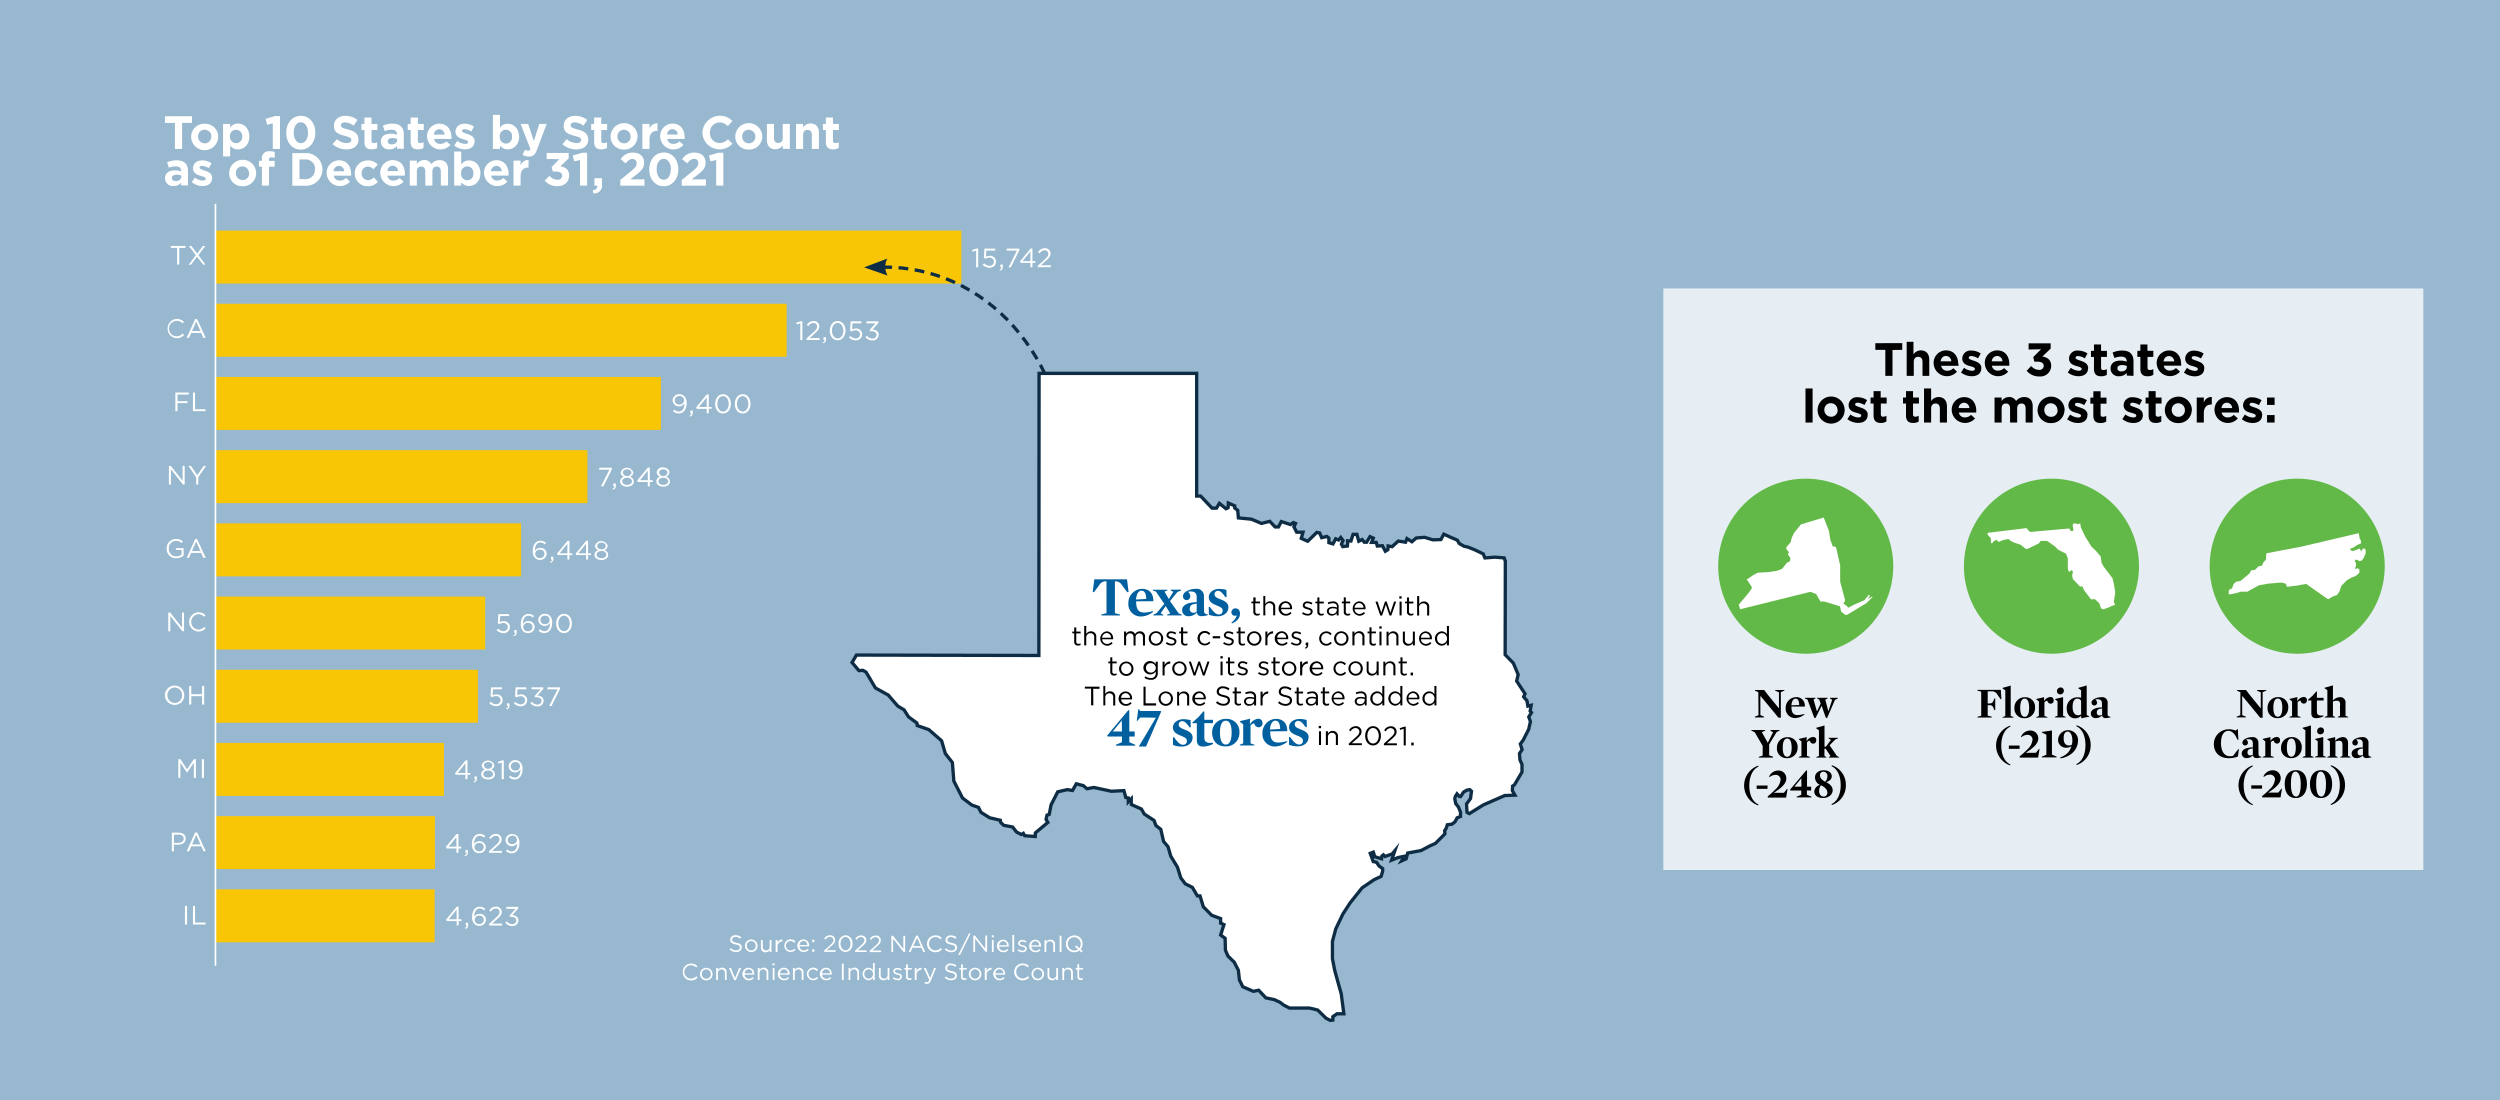
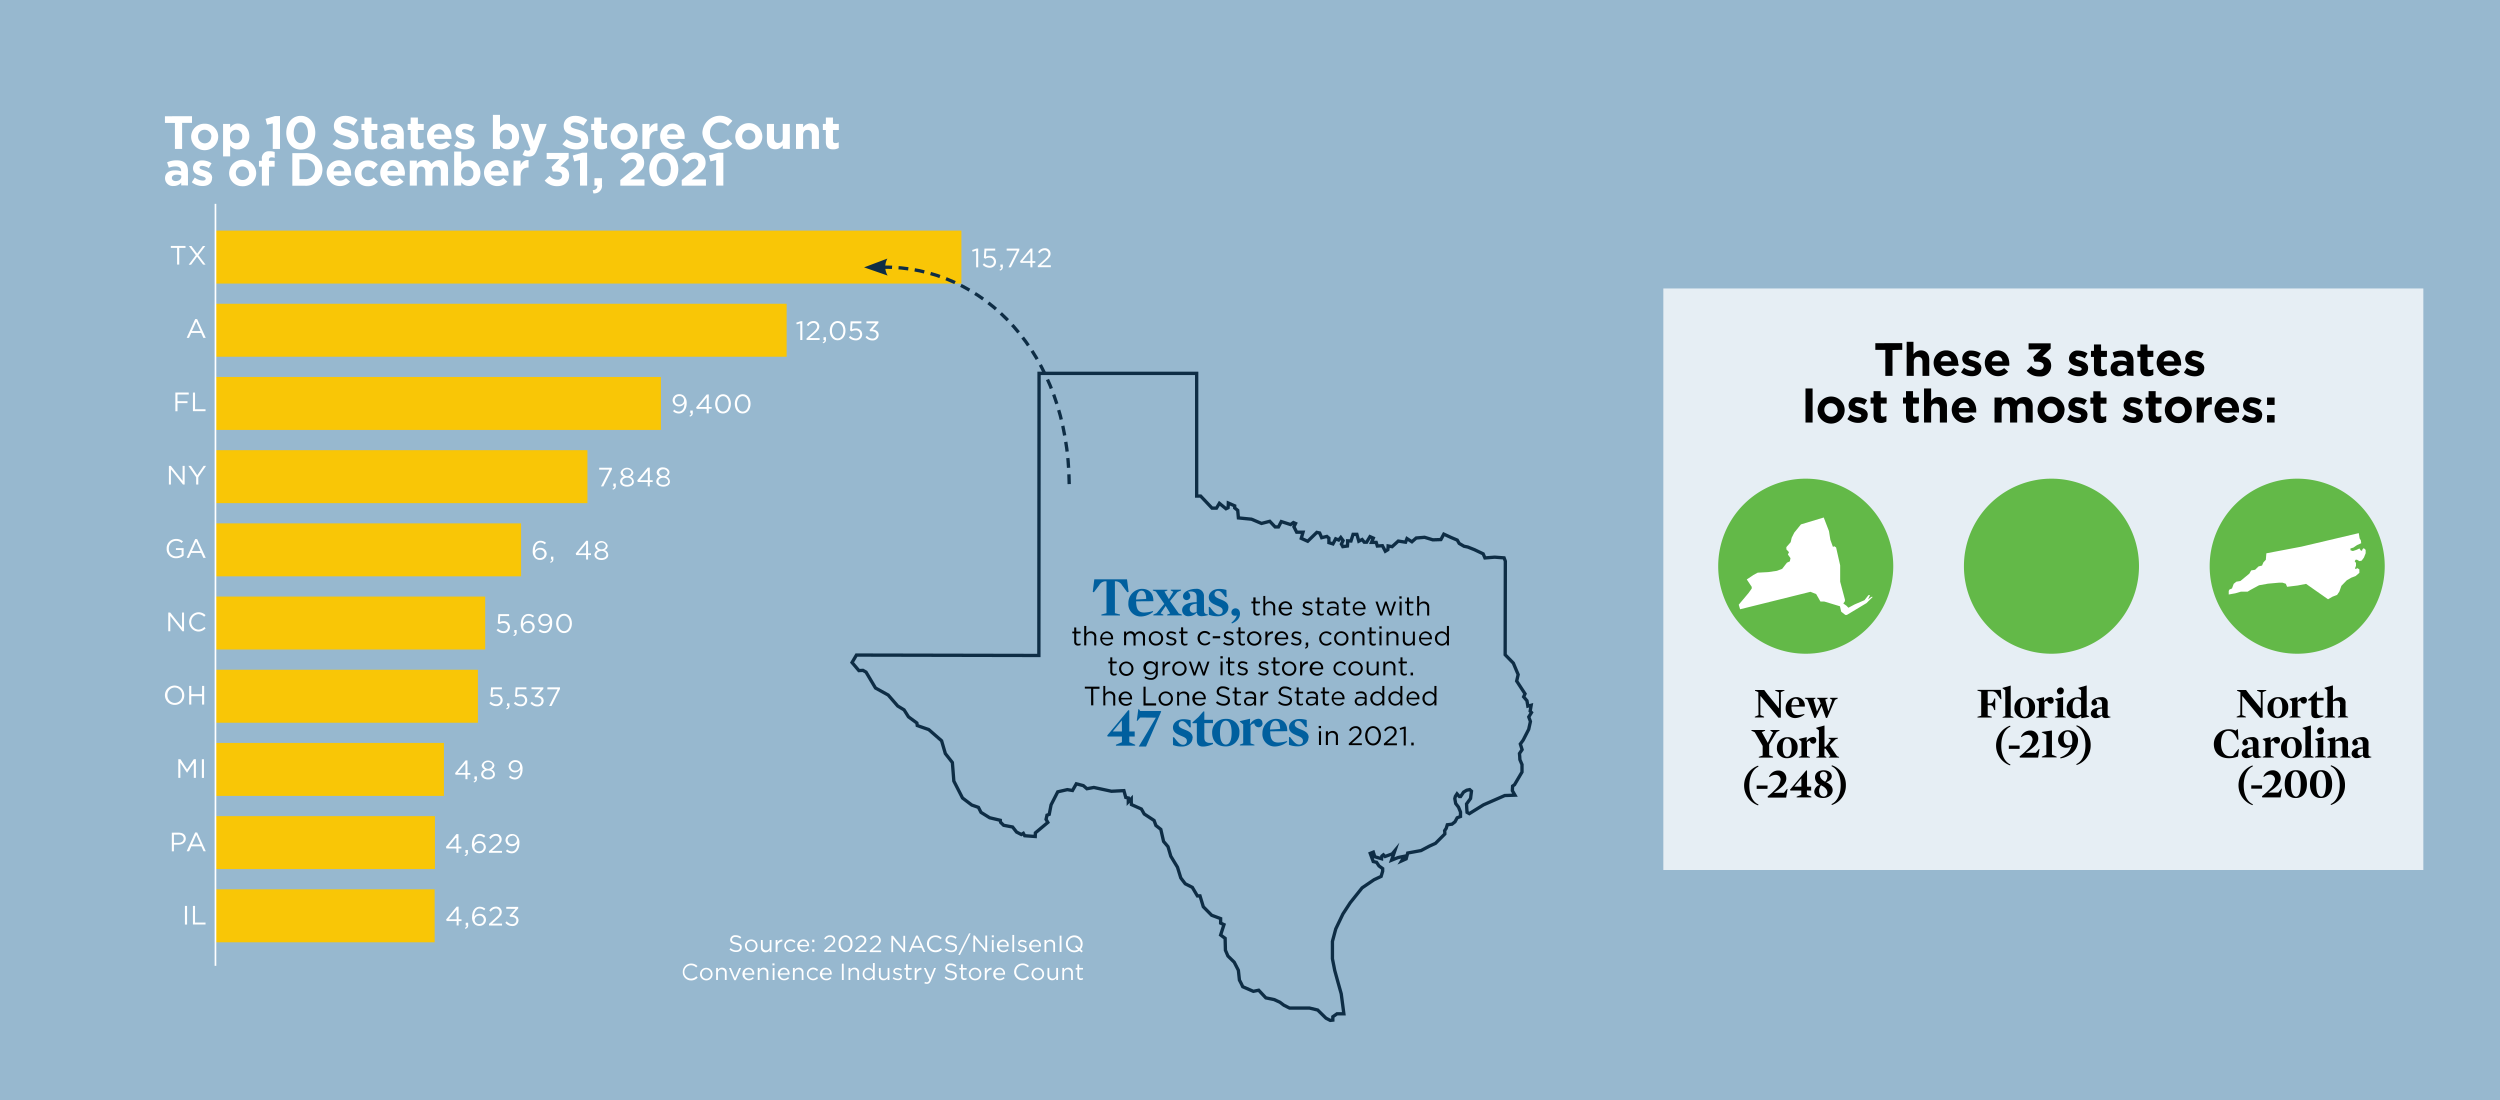
<svg xmlns="http://www.w3.org/2000/svg" id="Layer_1" data-name="Layer 1" viewBox="0 0 750 330">
  <defs>
    <style>.cls-1{fill:url(#linear-gradient);}.cls-11,.cls-12,.cls-14,.cls-2{fill:none;}.cls-3{clip-path:url(#clip-path);}.cls-4{fill:#005289;}.cls-5{opacity:0.59;}.cls-6{clip-path:url(#clip-path-3);}.cls-7{mask:url(#mask);}.cls-8{fill:#fff;}.cls-9{opacity:0.43;}.cls-10{fill:#f9c606;}.cls-11{stroke:#fff;stroke-width:0.5px;}.cls-12,.cls-14{stroke:#0e2d45;}.cls-12{stroke-dasharray:2.94 1.95;}.cls-13{fill:#0e2d45;}.cls-14{stroke-miterlimit:10;}.cls-15{fill:#005f9e;}.cls-16{opacity:0.76;}.cls-17{clip-path:url(#clip-path-6);}.cls-18{fill:#63b948;}</style>
    <linearGradient id="linear-gradient" y1="328.86" x2="1" y2="328.86" gradientTransform="matrix(0, -330, -330, 0, 108900, 330)" gradientUnits="userSpaceOnUse">
      <stop offset="0" stop-color="#fff" />
      <stop offset="0.79" stop-color="#fff" />
      <stop offset="0.81" stop-color="#f8f8f8" />
      <stop offset="0.83" stop-color="#e5e5e5" />
      <stop offset="0.87" stop-color="#c6c6c6" />
      <stop offset="0.9" stop-color="#9a9a9a" />
      <stop offset="0.94" stop-color="#636363" />
      <stop offset="0.98" stop-color="#202020" />
      <stop offset="1" />
    </linearGradient>
    <clipPath id="clip-path">
      <rect class="cls-2" width="750" height="330" />
    </clipPath>
    <clipPath id="clip-path-3">
      <rect class="cls-2" x="-1" y="-1" width="752" height="332" />
    </clipPath>
    <mask id="mask" x="-1" y="-1" width="752" height="332" maskUnits="userSpaceOnUse">
      <rect class="cls-1" x="-1" y="-1" width="752" height="332" />
    </mask>
    <clipPath id="clip-path-6">
      <rect class="cls-2" x="498" y="85.54" width="230" height="176.46" />
    </clipPath>
  </defs>
  <g class="cls-3">
    <rect class="cls-4" width="750" height="330" />
    <g class="cls-3">
      <g class="cls-5">
        <g class="cls-6">
          <g class="cls-7">
            <g class="cls-6">
              <rect class="cls-8" width="750" height="330" />
            </g>
          </g>
        </g>
      </g>
      <path class="cls-8" d="M212.69,46.65l.45,1.77,1.71-.42v7.68H217V45.82h-1.47Zm-4.53,1A1.2,1.2,0,0,1,209.48,49c0,.81-.48,1.35-1.69,2.35L204.52,54v1.7h7.26V53.82h-4.27l1.59-1.23c1.74-1.34,2.58-2.17,2.58-3.81,0-1.83-1.29-3-3.38-3a4.08,4.08,0,0,0-3.65,2L206.16,49c.73-.89,1.25-1.31,2-1.31m-6.93,3.12c0,1.79-.83,3.11-2.13,3.11S197,52.58,197,50.77s.82-3.11,2.12-3.11,2.16,1.35,2.16,3.14m2.21,0c0-2.85-1.72-5.05-4.34-5.05s-4.37,2.22-4.37,5.08,1.73,5.05,4.34,5.05,4.37-2.22,4.37-5.08m-13.71-3.09A1.19,1.19,0,0,1,191,49c0,.81-.47,1.35-1.69,2.35L186.09,54v1.7h7.25V53.82h-4.27l1.59-1.23c1.74-1.34,2.58-2.17,2.58-3.81,0-1.83-1.29-3-3.37-3a4.1,4.1,0,0,0-3.66,2L187.72,49c.73-.89,1.25-1.31,2-1.31m-11.89,9.39L178,58a2.29,2.29,0,0,0,2.59-2.61V53.45h-2.26v2.23h.86c.07.8-.4,1.29-1.37,1.39m-6-10.42.45,1.77L174,48v7.68h2.13V45.82h-1.47Zm-4,1.08-2.33,2.36.33,1.37h.9c1.23,0,1.92.44,1.92,1.26a1.23,1.23,0,0,1-1.39,1.2,3,3,0,0,1-2.37-1.17l-1.48,1.41a4.77,4.77,0,0,0,3.82,1.69c2.19,0,3.53-1.35,3.53-3.22s-1.29-2.53-2.63-2.75l2.48-2.37V45.89H164v1.84Zm-9.25,2.54V48a2.32,2.32,0,0,0-2.39,1.65V48.18h-2.13v7.5h2.13V52.91c0-1.79.86-2.64,2.28-2.64Zm-8.07,1.08h-3.21a1.68,1.68,0,0,1,1.63-1.6,1.61,1.61,0,0,1,1.58,1.6m2.07.79v0c0-2.13-1.15-4.08-3.65-4.08A3.74,3.74,0,0,0,145.21,52v0a4,4,0,0,0,7,2.47L151,53.38a2.49,2.49,0,0,1-1.82.77,1.75,1.75,0,0,1-1.84-1.47h5.22a4.75,4.75,0,0,0,0-.54M142,52a1.84,1.84,0,1,1-3.65,0v0a1.84,1.84,0,1,1,3.65,0Zm2.13,0v0c0-2.51-1.67-3.88-3.42-3.88a2.77,2.77,0,0,0-2.34,1.22V45.47h-2.12V55.68h2.12v-1a2.91,2.91,0,0,0,2.34,1.12c1.78,0,3.42-1.38,3.42-3.88m-9.72,3.73V50.8c0-1.81-.95-2.76-2.54-2.76a3.09,3.09,0,0,0-2.46,1.19A2.25,2.25,0,0,0,127.27,48a2.7,2.7,0,0,0-2.22,1.21V48.18h-2.12v7.5h2.12V51.5c0-1,.49-1.53,1.29-1.53s1.25.52,1.25,1.53v4.18h2.13V51.5c0-1,.49-1.53,1.28-1.53s1.25.52,1.25,1.53v4.18Zm-15-4.33h-3.21c.17-1,.74-1.6,1.62-1.6a1.61,1.61,0,0,1,1.59,1.6m2.07.79v0c0-2.13-1.15-4.08-3.66-4.08A3.74,3.74,0,0,0,114.08,52v0a4,4,0,0,0,7,2.47l-1.22-1.07a2.48,2.48,0,0,1-1.82.77,1.74,1.74,0,0,1-1.83-1.47h5.22c0-.2,0-.33,0-.54m-8.06,2.34-1.25-1.26a2.39,2.39,0,0,1-1.72.8,1.92,1.92,0,0,1-1.9-2.07v0a1.91,1.91,0,0,1,1.82-2,2.18,2.18,0,0,1,1.7.82l1.31-1.4a3.72,3.72,0,0,0-3-1.26A3.85,3.85,0,0,0,106.42,52v0a3.82,3.82,0,0,0,3.9,3.87,3.78,3.78,0,0,0,3.07-1.37m-10.13-3.13h-3.21a1.68,1.68,0,0,1,1.63-1.6,1.61,1.61,0,0,1,1.58,1.6m2.07.79v0c0-2.13-1.15-4.08-3.65-4.08A3.74,3.74,0,0,0,98,52v0a4,4,0,0,0,7,2.47l-1.21-1.07a2.49,2.49,0,0,1-1.82.77,1.75,1.75,0,0,1-1.84-1.47h5.22a4.75,4.75,0,0,0,0-.54M94.47,50.81a2.79,2.79,0,0,1-3,2.93H89.85V47.83h1.67a2.82,2.82,0,0,1,3,3Zm2.26,0v0a4.88,4.88,0,0,0-5.21-4.87H87.7v9.79h3.82a4.9,4.9,0,0,0,5.21-4.89M82.41,47.34V45.58a4.65,4.65,0,0,0-1.52-.21,2.09,2.09,0,0,0-2.32,2.41v.47h-.88V50h.88v5.68H80.7V50h1.69V48.27H80.67V48c0-.56.28-.81.77-.81a2.79,2.79,0,0,1,1,.18M74.76,52a1.92,1.92,0,0,1-2,2,2,2,0,0,1-2-2.07v0a1.91,1.91,0,0,1,1.94-2,2,2,0,0,1,2,2.07Zm2.1,0v0a4.06,4.06,0,0,0-8.12,0v0a3.89,3.89,0,0,0,4,3.87A3.94,3.94,0,0,0,76.86,52M63.65,53.4v0c0-1.38-1.21-1.88-2.26-2.23-.82-.28-1.53-.48-1.53-.9v0c0-.3.27-.52.78-.52a4.35,4.35,0,0,1,2,.7l.82-1.47a5.19,5.19,0,0,0-2.8-.87c-1.52,0-2.75.85-2.75,2.38v0c0,1.45,1.19,1.94,2.24,2.25.83.25,1.56.41,1.56.87v0c0,.33-.28.56-.9.56a4.27,4.27,0,0,1-2.37-.9l-.91,1.4a5.24,5.24,0,0,0,3.22,1.14c1.63,0,2.87-.76,2.87-2.43M54.39,53c0,.77-.67,1.32-1.67,1.32-.68,0-1.16-.34-1.16-.91v0c0-.67.56-1,1.47-1a3.26,3.26,0,0,1,1.36.28Zm2,2.64V51.33c0-2-1-3.23-3.35-3.23a6.66,6.66,0,0,0-2.91.6l.53,1.62a5.57,5.57,0,0,1,2.07-.4c1.07,0,1.61.49,1.61,1.37v.13a5.14,5.14,0,0,0-1.83-.31c-1.78,0-3,.75-3,2.39v0a2.33,2.33,0,0,0,2.58,2.3,2.87,2.87,0,0,0,2.27-1v.81Z" />
      <path class="cls-8" d="M251.62,44.38V42.67a2.15,2.15,0,0,1-1.05.26c-.47,0-.68-.23-.68-.72V39h1.76V37.18h-1.76V35.26h-2.13v1.92h-.9V39h.9v3.56c0,1.73.88,2.25,2.18,2.25a3.18,3.18,0,0,0,1.68-.43m-5.94.3V39.83c0-1.72-.94-2.79-2.55-2.79a2.65,2.65,0,0,0-2.2,1.2V37.18H238.8v7.5h2.13V40.5c0-1,.52-1.53,1.33-1.53s1.29.52,1.29,1.53v4.18Zm-8.73,0v-7.5h-2.13v4.19c0,1-.52,1.52-1.33,1.52s-1.29-.51-1.29-1.52V37.18h-2.13V42c0,1.72.94,2.79,2.55,2.79a2.66,2.66,0,0,0,2.2-1.21v1.06ZM226.6,41a1.92,1.92,0,0,1-1.95,2,2,2,0,0,1-2-2.07v0a1.92,1.92,0,0,1,1.94-2,2,2,0,0,1,2,2.07Zm2.1,0v0a4.06,4.06,0,0,0-8.12,0v0a3.89,3.89,0,0,0,4,3.87A3.94,3.94,0,0,0,228.7,41m-8.95,2.15-1.37-1.38a3.52,3.52,0,0,1-2.57,1.14A2.91,2.91,0,0,1,213,39.79v0a2.91,2.91,0,0,1,2.85-3.06,3.58,3.58,0,0,1,2.5,1.11l1.37-1.58a5.28,5.28,0,0,0-9,3.56v0a5.17,5.17,0,0,0,9,3.29m-16.4-2.75h-3.21c.17-1,.74-1.6,1.62-1.6a1.61,1.61,0,0,1,1.59,1.6m2.07.79v0c0-2.12-1.15-4.07-3.66-4.07A3.74,3.74,0,0,0,198.05,41v0a4,4,0,0,0,7,2.47l-1.22-1.07a2.46,2.46,0,0,1-1.82.76,1.73,1.73,0,0,1-1.83-1.47h5.22c0-.19,0-.32,0-.53m-8.15-1.87V37a2.34,2.34,0,0,0-2.4,1.65V37.18h-2.13v7.5h2.13V41.91c0-1.79.87-2.64,2.28-2.64ZM189.19,41a1.92,1.92,0,0,1-1.95,2,2,2,0,0,1-2-2.07v0a1.92,1.92,0,0,1,1.94-2,2,2,0,0,1,2,2.07Zm2.1,0v0a4.06,4.06,0,0,0-8.12,0v0a3.89,3.89,0,0,0,4,3.87,3.94,3.94,0,0,0,4.08-3.9m-9.14,3.43V42.67a2.15,2.15,0,0,1-1.05.26c-.47,0-.68-.23-.68-.72V39h1.76V37.18h-1.76V35.26h-2.13v1.92h-.9V39h.9v3.56c0,1.73.88,2.25,2.18,2.25a3.18,3.18,0,0,0,1.68-.43m-5.68-2.59v0c0-1.71-1.12-2.42-3.11-2.94-1.69-.43-2.11-.65-2.11-1.29v0c0-.47.43-.85,1.26-.85a4.63,4.63,0,0,1,2.55,1L176.18,36a5.69,5.69,0,0,0-3.64-1.25c-2,0-3.43,1.18-3.43,3v0c0,1.94,1.27,2.49,3.24,3,1.64.42,2,.7,2,1.25v0c0,.57-.53.92-1.42.92A4.47,4.47,0,0,1,170,41.73l-1.28,1.53a6.26,6.26,0,0,0,4.16,1.57c2.12,0,3.6-1.1,3.6-3M164,37.18h-2.21l-1.64,5.11-1.7-5.11h-2.26l2.94,7.53a.71.71,0,0,1-.74.49,1.9,1.9,0,0,1-.91-.29l-.72,1.54a3.55,3.55,0,0,0,1.89.52c1.28,0,1.89-.58,2.47-2.1ZM153.59,41a1.84,1.84,0,1,1-3.65,0v0a1.84,1.84,0,1,1,3.65,0Zm2.13,0v0c0-2.51-1.67-3.88-3.42-3.88A2.75,2.75,0,0,0,150,38.26v-3.8h-2.13V44.68H150v-1a2.85,2.85,0,0,0,2.33,1.13c1.78,0,3.42-1.38,3.42-3.88M142.39,42.4v0c0-1.38-1.21-1.88-2.27-2.23-.81-.28-1.52-.48-1.52-.9v0c0-.3.26-.52.78-.52a4.35,4.35,0,0,1,2,.7l.81-1.47a5.13,5.13,0,0,0-2.79-.87c-1.52,0-2.75.85-2.75,2.38v0c0,1.45,1.19,1.94,2.24,2.25.83.25,1.55.41,1.55.87v0c0,.33-.28.56-.89.56a4.24,4.24,0,0,1-2.37-.9l-.91,1.4a5.24,5.24,0,0,0,3.22,1.14c1.63,0,2.87-.76,2.87-2.43m-9-2h-3.2a1.67,1.67,0,0,1,1.62-1.6,1.6,1.6,0,0,1,1.58,1.6m2.07.79v0c0-2.12-1.14-4.07-3.65-4.07A3.74,3.74,0,0,0,128.12,41v0a4,4,0,0,0,7,2.47l-1.22-1.07a2.48,2.48,0,0,1-1.82.76,1.74,1.74,0,0,1-1.84-1.47h5.23c0-.19,0-.32,0-.53m-8.41,3.24V42.67a2.15,2.15,0,0,1-1,.26c-.48,0-.69-.23-.69-.72V39h1.76V37.18h-1.76V35.26H123.2v1.92h-.89V39h.89v3.56c0,1.73.88,2.25,2.19,2.25a3.21,3.21,0,0,0,1.68-.43M119.14,42c0,.77-.67,1.32-1.66,1.32-.69,0-1.16-.34-1.16-.91v0c0-.68.56-1,1.47-1a3.21,3.21,0,0,1,1.35.28Zm2,2.64V40.33c0-2-1-3.23-3.34-3.23a6.57,6.57,0,0,0-2.92.6l.53,1.62a5.58,5.58,0,0,1,2.08-.4c1.06,0,1.61.49,1.61,1.37v.13a5.2,5.2,0,0,0-1.84-.31c-1.78,0-3,.75-3,2.39v0a2.32,2.32,0,0,0,2.57,2.3,2.87,2.87,0,0,0,2.27-1v.81Zm-8-.3V42.67a2.15,2.15,0,0,1-1,.26c-.48,0-.69-.23-.69-.72V39h1.77V37.18h-1.77V35.26h-2.12v1.92h-.9V39h.9v3.56c0,1.73.88,2.25,2.18,2.25a3.21,3.21,0,0,0,1.68-.43m-5.68-2.59v0c0-1.71-1.12-2.42-3.11-2.94-1.69-.43-2.11-.65-2.11-1.29v0c0-.47.43-.85,1.26-.85a4.57,4.57,0,0,1,2.54,1L107.24,36a5.69,5.69,0,0,0-3.64-1.25c-2,0-3.43,1.18-3.43,3v0c0,1.94,1.27,2.49,3.24,3,1.64.42,2,.7,2,1.25v0c0,.57-.54.92-1.42.92a4.47,4.47,0,0,1-2.92-1.19l-1.28,1.53a6.26,6.26,0,0,0,4.16,1.57c2.11,0,3.6-1.1,3.6-3m-15.15-2c0,1.79-.82,3.11-2.13,3.11s-2.15-1.33-2.15-3.14.82-3.11,2.12-3.11S92.38,38,92.38,39.8m2.21,0c0-2.85-1.72-5.05-4.34-5.05s-4.37,2.22-4.37,5.08,1.73,5.05,4.34,5.05,4.37-2.22,4.37-5.08M79.67,35.65l.45,1.77L81.83,37v7.68H84V34.82H82.49Zm-7,5.3A1.84,1.84,0,1,1,69,41v0a1.84,1.84,0,1,1,3.65,0Zm2.13,0v0c0-2.51-1.66-3.88-3.41-3.88a2.76,2.76,0,0,0-2.34,1.22V37.18H66.92v9.74h2.13V43.7a2.86,2.86,0,0,0,2.34,1.13c1.77,0,3.41-1.38,3.41-3.88M63.36,41a1.92,1.92,0,0,1-1.94,2,2,2,0,0,1-2-2.07v0a1.92,1.92,0,0,1,2-2,2,2,0,0,1,2,2.07Zm2.1,0v0a3.9,3.9,0,0,0-4-3.88A3.94,3.94,0,0,0,57.34,41v0a4.06,4.06,0,0,0,8.12,0M57.6,36.87v-2H49.48v2h3v7.81h2.15V36.87Z" />
    </g>
    <path class="cls-8" d="M53.77,79.37h-.64v-5H51.25v-.59h4.4v.59H53.77Z" />
    <path class="cls-8" d="M60.91,79.37,59.12,77l-1.79,2.41H56.6l2.15-2.85-2.07-2.75h.75l1.72,2.29,1.7-2.29h.73l-2.07,2.74,2.15,2.86Z" />
-     <path class="cls-8" d="M53,101.47a2.9,2.9,0,0,1,0-5.79,2.94,2.94,0,0,1,2.18.88L54.8,97A2.44,2.44,0,0,0,53,96.26a2.31,2.31,0,0,0,0,4.62,2.38,2.38,0,0,0,1.8-.81l.42.41A2.91,2.91,0,0,1,53,101.47Z" />
    <path class="cls-8" d="M61.72,101.37H61l-.65-1.48h-3l-.66,1.48H56l2.55-5.64h.59Zm-2.85-4.9-1.28,2.85h2.55Z" />
    <path class="cls-8" d="M56.64,118.36H53.25v2h3v.57h-3v2.44h-.64v-5.6h4Z" />
    <path class="cls-8" d="M57.88,117.77h.63v5h3.15v.58H57.88Z" />
    <path class="cls-8" d="M54.78,139.77h.62v5.6h-.5l-3.62-4.59v4.59h-.61v-5.6h.59l3.52,4.49Z" />
    <path class="cls-8" d="M59.49,145.37h-.64v-2.21l-2.33-3.39h.77l1.89,2.8,1.9-2.8h.73l-2.32,3.38Z" />
    <path class="cls-8" d="M52.82,167.47A2.74,2.74,0,0,1,50,164.58a2.8,2.8,0,0,1,2.8-2.9,3,3,0,0,1,2.09.74l-.41.48a2.36,2.36,0,0,0-1.7-.64,2.19,2.19,0,0,0-2.13,2.3,2.17,2.17,0,0,0,2.22,2.34,2.62,2.62,0,0,0,1.61-.56V165h-1.7v-.57h2.31v2.23A3.41,3.41,0,0,1,52.82,167.47Z" />
    <path class="cls-8" d="M61.72,167.37H61l-.66-1.48h-3l-.67,1.48H56l2.55-5.64h.59Zm-2.86-4.9-1.28,2.85h2.55Z" />
    <path class="cls-8" d="M54.6,183.77h.61v5.6h-.5l-3.62-4.59v4.59h-.61v-5.6h.59l3.53,4.49Z" />
    <path class="cls-8" d="M59.48,189.47a2.9,2.9,0,0,1,0-5.79,2.92,2.92,0,0,1,2.18.88l-.43.47a2.42,2.42,0,0,0-1.76-.77,2.32,2.32,0,0,0,0,4.62,2.44,2.44,0,0,0,1.81-.8l.41.4A2.91,2.91,0,0,1,59.48,189.47Z" />
    <path class="cls-8" d="M52.42,211.47a2.9,2.9,0,1,1,2.86-2.91A2.81,2.81,0,0,1,52.42,211.47Zm0-5.21a2.2,2.2,0,0,0-2.19,2.3,2.22,2.22,0,0,0,2.2,2.32,2.2,2.2,0,0,0,2.19-2.3A2.22,2.22,0,0,0,52.42,206.26Z" />
    <path class="cls-8" d="M57.39,208.85v2.52h-.64v-5.6h.64v2.49h3.23v-2.49h.63v5.6h-.63v-2.52Z" />
    <path class="cls-8" d="M56.11,231.83h0l-2-3v4.53h-.62v-5.6h.64l2,3.06,2-3.06h.64v5.6h-.63v-4.53Z" />
    <path class="cls-8" d="M61.19,227.77v5.6h-.63v-5.6Z" />
    <path class="cls-8" d="M53.54,253.4H52.18v2h-.63v-5.6h2.09c1.27,0,2.1.68,2.1,1.79S54.73,253.4,53.54,253.4Zm.06-3H52.18v2.46h1.38c.93,0,1.54-.5,1.54-1.24S54.5,250.36,53.6,250.36Z" />
    <path class="cls-8" d="M61.73,255.37h-.68l-.65-1.48h-3l-.66,1.48H56l2.55-5.64h.59Zm-2.85-4.9-1.28,2.85h2.55Z" />
    <path class="cls-8" d="M56.12,271.77v5.6h-.64v-5.6Z" />
    <path class="cls-8" d="M57.88,271.77h.63v5h3.15v.58H57.88Z" />
    <path class="cls-8" d="M293,74.55h.46v5.64h-.62v-5l-1.06.33-.15-.52Z" />
    <path class="cls-8" d="M295.34,74.59h3.23v.59H295.9L295.78,77a2.41,2.41,0,0,1,1.1-.25,1.75,1.75,0,0,1,1.93,1.72,1.84,1.84,0,0,1-2,1.85,2.87,2.87,0,0,1-2-.89l.41-.46a2.37,2.37,0,0,0,1.59.77,1.25,1.25,0,0,0,1.35-1.25,1.23,1.23,0,0,0-1.39-1.18,2.36,2.36,0,0,0-1.17.32l-.43-.28Z" />
    <path class="cls-8" d="M300.4,80.19h-.29v-.84h.74v.72a1,1,0,0,1-.89,1.1l-.1-.28C300.26,80.74,300.43,80.53,300.4,80.19Z" />
    <path class="cls-8" d="M302,74.59h3.8v.47l-2.54,5.13h-.71l2.53-5H302Z" />
    <path class="cls-8" d="M309.73,74.55v3.78h.87v.53h-.87v1.33h-.61V78.86h-2.95l-.16-.45,3.16-3.86Zm-.61.9-2.35,2.88h2.35Z" />
    <path class="cls-8" d="M311.9,76l-.47-.34a2.23,2.23,0,0,1,2-1.19,1.61,1.61,0,0,1,1.73,1.59c0,.83-.43,1.33-1.41,2.19l-1.5,1.32h3v.58h-3.91V79.7l2-1.79c.85-.77,1.17-1.2,1.17-1.76a1.07,1.07,0,0,0-1.13-1.07A1.79,1.79,0,0,0,311.9,76Z" />
    <path class="cls-8" d="M240.25,96.36h.46V102h-.62V97l-1.06.32-.15-.51Z" />
    <path class="cls-8" d="M242.51,97.85l-.46-.34a2.21,2.21,0,0,1,2-1.19,1.61,1.61,0,0,1,1.74,1.59c0,.83-.44,1.33-1.42,2.18l-1.49,1.33h3V102h-3.91v-.49l2-1.79c.86-.77,1.17-1.2,1.17-1.76A1.07,1.07,0,0,0,244,96.89,1.78,1.78,0,0,0,242.51,97.85Z" />
    <path class="cls-8" d="M247.34,102h-.29v-.84h.74v.72a1,1,0,0,1-.89,1.09l-.09-.28C247.21,102.55,247.37,102.34,247.34,102Z" />
    <path class="cls-8" d="M251.28,102.09c-1.44,0-2.35-1.31-2.35-2.88s.92-2.91,2.37-2.91,2.35,1.32,2.35,2.89S252.72,102.09,251.28,102.09Zm0-5.21c-1,0-1.7,1.07-1.7,2.31s.67,2.33,1.72,2.33,1.7-1.08,1.7-2.31S252.33,96.88,251.28,96.88Z" />
    <path class="cls-8" d="M255.19,96.4h3.22V97h-2.67l-.12,1.8a2.46,2.46,0,0,1,1.11-.25,1.75,1.75,0,0,1,1.93,1.72,1.84,1.84,0,0,1-2,1.84,2.88,2.88,0,0,1-2-.88l.42-.46a2.35,2.35,0,0,0,1.59.77,1.25,1.25,0,0,0,1.35-1.25,1.24,1.24,0,0,0-1.39-1.18,2.4,2.4,0,0,0-1.18.32l-.42-.28Z" />
    <path class="cls-8" d="M259.94,97V96.4h3.58v.46l-1.76,2c1,.08,1.84.55,1.84,1.58a1.73,1.73,0,0,1-1.87,1.69,2.51,2.51,0,0,1-2.08-1l.45-.4a2,2,0,0,0,1.64.83,1.12,1.12,0,0,0,1.22-1.1c0-.7-.64-1.09-1.56-1.09H261l-.13-.37,1.77-2Z" />
    <path class="cls-8" d="M203.64,124.05a2.55,2.55,0,0,1-1.72-.69l.36-.48a2,2,0,0,0,1.38.6c1,0,1.69-1,1.66-2.46a1.91,1.91,0,0,1-3.53-.85,1.9,1.9,0,0,1,2-1.91,2,2,0,0,1,1.47.58A2.81,2.81,0,0,1,206,121C206,122.8,205,124.05,203.64,124.05Zm.14-5.23a1.29,1.29,0,0,0-1.34,1.32,1.25,1.25,0,0,0,1.37,1.23,1.28,1.28,0,1,0,0-2.55Z" />
    <path class="cls-8" d="M207.38,124h-.29v-.84h.74v.72a1,1,0,0,1-.89,1.09l-.1-.28C207.24,124.51,207.41,124.3,207.38,124Z" />
    <path class="cls-8" d="M212.63,118.32v3.78h.87v.53h-.87V124H212v-1.33h-3l-.16-.46,3.16-3.85Zm-.61.89-2.35,2.89H212Z" />
    <path class="cls-8" d="M216.9,124.05c-1.45,0-2.36-1.31-2.36-2.88s.93-2.91,2.37-2.91,2.36,1.31,2.36,2.89S218.34,124.05,216.9,124.05Zm0-5.21c-1.05,0-1.7,1.07-1.7,2.31s.67,2.33,1.71,2.33,1.7-1.08,1.7-2.31S218,118.84,216.9,118.84Z" />
    <path class="cls-8" d="M222.8,124.05c-1.45,0-2.36-1.31-2.36-2.88s.93-2.91,2.38-2.91,2.35,1.31,2.35,2.89S224.24,124.05,222.8,124.05Zm0-5.21c-1.05,0-1.7,1.07-1.7,2.31s.67,2.33,1.72,2.33,1.69-1.08,1.69-2.31S223.85,118.84,222.8,118.84Z" />
    <path class="cls-8" d="M179.77,140.32h3.8v.47L181,145.91h-.71l2.53-5h-3.08Z" />
    <path class="cls-8" d="M184.3,145.91H184v-.84h.74v.72a1,1,0,0,1-.89,1.1l-.1-.28C184.16,146.47,184.33,146.26,184.3,145.91Z" />
    <path class="cls-8" d="M188.13,146c-1.19,0-2.1-.64-2.1-1.59a1.51,1.51,0,0,1,1.15-1.38,1.43,1.43,0,0,1-1-1.3,2,2,0,0,1,3.82,0,1.43,1.43,0,0,1-1,1.3,1.51,1.51,0,0,1,1.15,1.37C190.23,145.35,189.32,146,188.13,146Zm0-2.68c-.82,0-1.46.44-1.46,1.08s.54,1.05,1.46,1.05,1.46-.48,1.46-1.05S189,143.31,188.13,143.31Zm0-2.52c-.73,0-1.28.41-1.28,1a1.31,1.31,0,0,0,2.56,0C189.41,141.2,188.86,140.79,188.13,140.79Z" />
    <path class="cls-8" d="M194.94,140.28v3.78h.87v.53h-.87v1.32h-.61v-1.32h-3l-.16-.46,3.17-3.85Zm-.61.89L192,144.06h2.35Z" />
    <path class="cls-8" d="M199,146c-1.19,0-2.1-.64-2.1-1.59A1.51,1.51,0,0,1,198,143a1.43,1.43,0,0,1-1-1.3,1.72,1.72,0,0,1,1.91-1.48c1,0,1.91.61,1.91,1.48a1.43,1.43,0,0,1-1,1.3,1.52,1.52,0,0,1,1.15,1.37C201.06,145.35,200.15,146,199,146Zm0-2.68c-.81,0-1.46.44-1.46,1.08s.54,1.05,1.46,1.05,1.47-.48,1.47-1.05S199.77,143.31,199,143.31Zm0-2.52c-.72,0-1.28.41-1.28,1a1.31,1.31,0,0,0,2.56,0C200.23,141.2,199.68,140.79,199,140.79Z" />
    <path class="cls-8" d="M163.43,163.31a1.92,1.92,0,0,0-1.32-.56c-1,0-1.64,1-1.64,2.48a1.82,1.82,0,0,1,1.59-.86A1.79,1.79,0,0,1,164,166.1a1.9,1.9,0,0,1-2,1.87,2,2,0,0,1-1.47-.57,2.74,2.74,0,0,1-.7-2.17c0-1.72.86-3,2.33-3a2.47,2.47,0,0,1,1.65.64Zm-1.44,1.6a1.26,1.26,0,1,0,0,2.5,1.27,1.27,0,0,0,1.35-1.29A1.25,1.25,0,0,0,162,164.91Z" />
    <path class="cls-8" d="M165.59,167.87h-.29V167H166v.72a1,1,0,0,1-.88,1.1l-.1-.28C165.45,168.42,165.62,168.22,165.59,167.87Z" />
-     <path class="cls-8" d="M170.83,162.24V166h.87v.52h-.87v1.33h-.61v-1.33h-2.95l-.16-.45,3.17-3.85Zm-.61.89L167.87,166h2.35Z" />
    <path class="cls-8" d="M176.42,162.24V166h.88v.52h-.88v1.33h-.6v-1.33h-2.95l-.16-.45,3.16-3.85Zm-.6.89L173.47,166h2.35Z" />
    <path class="cls-8" d="M180.44,168c-1.19,0-2.1-.65-2.1-1.59a1.51,1.51,0,0,1,1.15-1.38,1.43,1.43,0,0,1-1-1.3,2,2,0,0,1,3.82,0,1.43,1.43,0,0,1-1,1.3,1.51,1.51,0,0,1,1.15,1.37C182.54,167.31,181.63,168,180.44,168Zm0-2.68c-.81,0-1.46.44-1.46,1.07s.54,1.06,1.46,1.06,1.46-.48,1.46-1.06S181.26,165.27,180.44,165.27Zm0-2.52c-.73,0-1.28.4-1.28,1s.57,1,1.28,1,1.28-.41,1.28-1S181.17,162.75,180.44,162.75Z" />
    <path class="cls-8" d="M149.51,184.23h3.22v.59h-2.67l-.12,1.79a2.45,2.45,0,0,1,1.1-.25,1.76,1.76,0,0,1,1.94,1.72,1.84,1.84,0,0,1-2,1.85,2.89,2.89,0,0,1-2-.89l.42-.46a2.35,2.35,0,0,0,1.59.77,1.25,1.25,0,0,0,1.35-1.25,1.24,1.24,0,0,0-1.39-1.18,2.4,2.4,0,0,0-1.18.32l-.42-.28Z" />
    <path class="cls-8" d="M154.57,189.83h-.29V189H155v.72a1,1,0,0,1-.88,1.1l-.1-.28C154.43,190.38,154.6,190.17,154.57,189.83Z" />
    <path class="cls-8" d="M159.84,185.26a1.93,1.93,0,0,0-1.32-.55c-1,0-1.64,1-1.63,2.47a1.81,1.81,0,0,1,1.59-.85,1.79,1.79,0,0,1,1.93,1.72,1.9,1.9,0,0,1-2,1.88,2.06,2.06,0,0,1-1.47-.57,2.8,2.8,0,0,1-.7-2.18c0-1.71.86-3,2.33-3a2.47,2.47,0,0,1,1.65.64Zm-1.44,1.61a1.26,1.26,0,1,0,0,2.5,1.27,1.27,0,0,0,1.35-1.29A1.24,1.24,0,0,0,158.4,186.87Z" />
    <path class="cls-8" d="M163.32,189.93a2.6,2.6,0,0,1-1.72-.69l.37-.49a2,2,0,0,0,1.37.6c1,0,1.69-1,1.66-2.45a1.92,1.92,0,0,1-3.53-.85,1.9,1.9,0,0,1,2-1.91,2,2,0,0,1,1.48.57,2.82,2.82,0,0,1,.69,2.18C165.65,188.67,164.71,189.93,163.32,189.93Zm.14-5.23a1.28,1.28,0,0,0-1.34,1.32,1.25,1.25,0,0,0,1.37,1.23,1.28,1.28,0,1,0,0-2.55Z" />
    <path class="cls-8" d="M169.2,189.93c-1.44,0-2.35-1.31-2.35-2.89s.92-2.9,2.37-2.9,2.35,1.31,2.35,2.88S170.64,189.93,169.2,189.93Zm0-5.22c-1,0-1.7,1.07-1.7,2.31s.67,2.33,1.72,2.33,1.7-1.08,1.7-2.31S170.25,184.71,169.2,184.71Z" />
    <path class="cls-8" d="M147.33,206.19h3.23v.58h-2.67l-.12,1.8a2.41,2.41,0,0,1,1.1-.25A1.75,1.75,0,0,1,150.8,210a1.83,1.83,0,0,1-2,1.84,2.86,2.86,0,0,1-2-.88l.41-.46a2.37,2.37,0,0,0,1.59.77,1.26,1.26,0,0,0,1.36-1.25,1.24,1.24,0,0,0-1.4-1.18,2.36,2.36,0,0,0-1.17.32l-.43-.28Z" />
    <path class="cls-8" d="M152.39,211.79h-.29V211h.74v.72a1,1,0,0,1-.89,1.09l-.1-.28C152.25,212.34,152.42,212.13,152.39,211.79Z" />
    <path class="cls-8" d="M154.69,206.19h3.23v.58h-2.67l-.12,1.8a2.41,2.41,0,0,1,1.1-.25,1.75,1.75,0,0,1,1.93,1.72,1.83,1.83,0,0,1-2,1.84,2.86,2.86,0,0,1-2-.88l.41-.46a2.37,2.37,0,0,0,1.59.77,1.25,1.25,0,0,0,1.35-1.25,1.23,1.23,0,0,0-1.39-1.18,2.36,2.36,0,0,0-1.17.32l-.43-.28Z" />
    <path class="cls-8" d="M159.45,206.76v-.57H163v.47l-1.76,2c1,.08,1.85.55,1.85,1.58a1.73,1.73,0,0,1-1.87,1.69,2.52,2.52,0,0,1-2.09-1l.46-.4a2,2,0,0,0,1.64.83,1.12,1.12,0,0,0,1.22-1.1c0-.7-.64-1.08-1.57-1.08h-.36l-.13-.38,1.77-2Z" />
    <path class="cls-8" d="M164.23,206.19H168v.47l-2.54,5.13h-.71l2.53-5h-3.08Z" />
    <path class="cls-8" d="M140.24,228.11v3.78h.87v.53h-.87v1.33h-.61v-1.33h-2.95l-.16-.46,3.17-3.85Zm-.61.89-2.35,2.89h2.35Z" />
    <path class="cls-8" d="M142.62,233.75h-.29v-.84h.74v.72a1,1,0,0,1-.89,1.09l-.1-.28C142.48,234.3,142.65,234.09,142.62,233.75Z" />
    <path class="cls-8" d="M146.45,233.83c-1.19,0-2.1-.65-2.1-1.59a1.51,1.51,0,0,1,1.15-1.39,1.43,1.43,0,0,1-1-1.29,2,2,0,0,1,3.82,0,1.43,1.43,0,0,1-1,1.29,1.53,1.53,0,0,1,1.15,1.38C148.55,233.19,147.64,233.83,146.45,233.83Zm0-2.68c-.82,0-1.46.44-1.46,1.07s.54,1.05,1.46,1.05,1.46-.48,1.46-1.05S147.27,231.15,146.45,231.15Zm0-2.53c-.73,0-1.28.41-1.28,1a1.31,1.31,0,0,0,2.56,0C147.73,229,147.18,228.62,146.45,228.62Z" />
-     <path class="cls-8" d="M150.67,228.11h.47v5.64h-.63v-5l-1,.33-.15-.51Z" />
    <path class="cls-8" d="M154.44,233.84a2.58,2.58,0,0,1-1.73-.69l.37-.48a2,2,0,0,0,1.38.6c1,0,1.68-1,1.66-2.46a1.91,1.91,0,0,1-3.53-.85,1.9,1.9,0,0,1,2-1.91,2,2,0,0,1,1.47.58,2.81,2.81,0,0,1,.7,2.17C156.77,232.59,155.83,233.84,154.44,233.84Zm.14-5.23a1.29,1.29,0,0,0-1.35,1.32,1.25,1.25,0,0,0,1.38,1.23,1.28,1.28,0,1,0,0-2.55Z" />
    <path class="cls-8" d="M137.54,250.22V254h.87v.53h-.87v1.32h-.61v-1.32h-3l-.16-.46,3.17-3.85Zm-.61.89L134.58,254h2.35Z" />
    <path class="cls-8" d="M139.92,255.85h-.29V255h.74v.72a1,1,0,0,1-.89,1.1l-.1-.28C139.78,256.41,140,256.2,139.92,255.85Z" />
    <path class="cls-8" d="M145.2,251.29a2,2,0,0,0-1.32-.55c-1,0-1.65,1-1.64,2.47a1.93,1.93,0,0,1,3.52.87,1.89,1.89,0,0,1-2,1.87,2,2,0,0,1-1.47-.57,2.74,2.74,0,0,1-.71-2.17c0-1.71.87-3.05,2.33-3.05a2.45,2.45,0,0,1,1.65.64Zm-1.45,1.61a1.31,1.31,0,0,0-1.4,1.23,1.3,1.3,0,0,0,1.42,1.26,1.27,1.27,0,0,0,1.35-1.29A1.24,1.24,0,0,0,143.75,252.9Z" />
    <path class="cls-8" d="M147.22,251.71l-.46-.34a2.21,2.21,0,0,1,2-1.19,1.61,1.61,0,0,1,1.74,1.59c0,.82-.43,1.33-1.42,2.18l-1.49,1.33h3v.57h-3.91v-.48l2-1.79c.85-.77,1.16-1.2,1.16-1.76a1.06,1.06,0,0,0-1.12-1.07A1.8,1.8,0,0,0,147.22,251.71Z" />
    <path class="cls-8" d="M153.51,256a2.6,2.6,0,0,1-1.73-.69l.37-.48a2.08,2.08,0,0,0,1.38.6c1,0,1.68-1,1.66-2.46a1.92,1.92,0,0,1-3.54-.85,1.91,1.91,0,0,1,2-1.91,2,2,0,0,1,1.47.58,2.81,2.81,0,0,1,.7,2.17C155.84,254.7,154.89,256,153.51,256Zm.14-5.23A1.29,1.29,0,0,0,152.3,252a1.25,1.25,0,0,0,1.38,1.23,1.28,1.28,0,1,0,0-2.55Z" />
    <path class="cls-8" d="M137.58,272v3.78h.87v.53h-.87v1.32H137v-1.32H134l-.16-.46L137,272Zm-.61.89-2.35,2.89H137Z" />
    <path class="cls-8" d="M140,277.66h-.28v-.84h.73v.72a1,1,0,0,1-.89,1.1l-.09-.28C139.82,278.21,140,278,140,277.66Z" />
    <path class="cls-8" d="M145.23,273.1a2,2,0,0,0-1.32-.55c-1,0-1.65,1-1.64,2.47a1.82,1.82,0,0,1,1.59-.86,1.79,1.79,0,0,1,1.94,1.73,1.89,1.89,0,0,1-2,1.87,2,2,0,0,1-1.47-.57,2.74,2.74,0,0,1-.7-2.17c0-1.71.86-3,2.32-3a2.47,2.47,0,0,1,1.66.64Zm-1.45,1.61a1.25,1.25,0,1,0,0,2.49,1.27,1.27,0,0,0,1.35-1.29A1.24,1.24,0,0,0,143.78,274.71Z" />
    <path class="cls-8" d="M147.26,273.51l-.47-.33a2.23,2.23,0,0,1,2-1.19,1.61,1.61,0,0,1,1.73,1.59c0,.82-.43,1.32-1.41,2.18l-1.5,1.33h3v.57h-3.91v-.48l2-1.8c.86-.76,1.17-1.2,1.17-1.76a1.07,1.07,0,0,0-1.13-1.07A1.8,1.8,0,0,0,147.26,273.51Z" />
    <path class="cls-8" d="M151.88,272.63v-.56h3.58v.46l-1.76,2c1,.08,1.84.55,1.84,1.58a1.74,1.74,0,0,1-1.87,1.7,2.53,2.53,0,0,1-2.08-1l.45-.41a2,2,0,0,0,1.64.83,1.12,1.12,0,0,0,1.22-1.09c0-.71-.64-1.09-1.56-1.09H153l-.13-.38,1.77-2Z" />
    <rect class="cls-10" x="64.64" y="266.8" width="65.75" height="15.89" />
    <rect class="cls-10" x="64.64" y="244.84" width="65.84" height="15.89" />
    <rect class="cls-10" x="64.64" y="222.88" width="68.54" height="15.89" />
    <rect class="cls-10" x="64.64" y="200.93" width="78.74" height="15.89" />
    <rect class="cls-10" x="64.64" y="178.97" width="80.92" height="15.89" />
    <rect class="cls-10" x="64.64" y="157.01" width="91.69" height="15.89" />
    <rect class="cls-10" x="64.64" y="135.05" width="111.59" height="15.89" />
    <rect class="cls-10" x="64.64" y="113.09" width="133.64" height="15.89" />
    <rect class="cls-10" x="64.64" y="91.13" width="171.35" height="15.89" />
    <rect class="cls-10" x="64.64" y="69.18" width="223.78" height="15.89" />
    <line class="cls-11" x1="64.64" y1="61.15" x2="64.64" y2="289.75" />
    <g class="cls-3">
      <path class="cls-8" d="M323.76,290.86h1.14v-.48h-1.14v-1.09h-.54v1.09h-.51v.48h.51V293a.92.92,0,0,0,1,1,1.33,1.33,0,0,0,.65-.15v-.46a1.13,1.13,0,0,1-.52.12.53.53,0,0,1-.61-.6Zm-4.52,1.07a1.07,1.07,0,0,1,1.08-1.14,1,1,0,0,1,1,1.1V294h.54v-2.25a1.32,1.32,0,0,0-1.39-1.45,1.36,1.36,0,0,0-1.23.71v-.63h-.54V294h.54Zm-2.37.52a1.07,1.07,0,0,1-1.08,1.14,1,1,0,0,1-1-1.09v-2.12h-.54v2.25a1.32,1.32,0,0,0,1.39,1.45,1.37,1.37,0,0,0,1.23-.71V294h.54v-3.62h-.54Zm-4.19-.25a1.33,1.33,0,0,1-1.33,1.4,1.36,1.36,0,0,1-1.34-1.41,1.33,1.33,0,0,1,1.32-1.41,1.37,1.37,0,0,1,1.35,1.42m.55,0a1.89,1.89,0,1,0-1.9,1.89,1.87,1.87,0,0,0,1.9-1.89m-4.52,1-.36-.35a2.15,2.15,0,0,1-1.58.7,1.94,1.94,0,0,1-1.9-2,1.91,1.91,0,0,1,1.9-2,2.16,2.16,0,0,1,1.54.67l.37-.41a2.55,2.55,0,0,0-1.91-.77,2.53,2.53,0,0,0,0,5.06,2.54,2.54,0,0,0,2-.86M298.64,292a1.24,1.24,0,0,1,1.17-1.23A1.19,1.19,0,0,1,301,292Zm0,.4h2.87a1,1,0,0,0,0-.17,1.73,1.73,0,0,0-1.69-1.92,1.89,1.89,0,0,0,.07,3.78,1.88,1.88,0,0,0,1.49-.67l-.34-.31a1.48,1.48,0,0,1-1.14.52,1.28,1.28,0,0,1-1.27-1.23m-2.61.17a1.46,1.46,0,0,1,1.44-1.66h0v-.58a1.54,1.54,0,0,0-1.48,1v-.95h-.54V294H296Zm-2.15-.36a1.33,1.33,0,0,1-1.33,1.4,1.36,1.36,0,0,1-1.34-1.41,1.33,1.33,0,0,1,1.32-1.41,1.37,1.37,0,0,1,1.35,1.42m.55,0a1.89,1.89,0,1,0-1.9,1.89,1.87,1.87,0,0,0,1.9-1.89m-5.56-1.33H290v-.48h-1.15v-1.09h-.54v1.09h-.5v.48h.5V293a.92.92,0,0,0,1,1,1.33,1.33,0,0,0,.65-.15v-.46a1.16,1.16,0,0,1-.53.12.54.54,0,0,1-.61-.6Zm-4.69-.53c0-.45.41-.8,1-.8a2.17,2.17,0,0,1,1.42.53l.32-.43a2.56,2.56,0,0,0-1.72-.6,1.44,1.44,0,0,0-1.61,1.34c0,.82.52,1.18,1.64,1.43s1.28.47,1.28.93-.44.84-1.1.84a2.37,2.37,0,0,1-1.68-.69l-.34.41a2.9,2.9,0,0,0,2,.78c1,0,1.68-.55,1.68-1.39s-.51-1.16-1.6-1.4-1.33-.49-1.33-.95m-3.33.05h-.58l-1.16,3-1.31-3h-.6l1.65,3.61c-.22.51-.42.68-.75.68a1.11,1.11,0,0,1-.56-.14l-.18.43a1.59,1.59,0,0,0,.77.18c.54,0,.89-.27,1.2-1Zm-5.8,2.18a1.46,1.46,0,0,1,1.43-1.66h0v-.58a1.53,1.53,0,0,0-1.47,1v-.95h-.54V294h.54Zm-2.64-1.7h1.15v-.48h-1.15v-1.09h-.54v1.09h-.5v.48h.5V293a.92.92,0,0,0,1,1,1.36,1.36,0,0,0,.65-.15v-.46a1.16,1.16,0,0,1-.53.12.54.54,0,0,1-.61-.6ZM270.6,293v0c0-.65-.6-.87-1.16-1s-.94-.28-.94-.63h0c0-.3.28-.53.7-.53a2.15,2.15,0,0,1,1.08.35l.24-.4a2.42,2.42,0,0,0-1.3-.4,1.09,1.09,0,0,0-1.23,1v0c0,.66.63.86,1.19,1s.91.27.91.64h0c0,.35-.32.58-.75.58a2.12,2.12,0,0,1-1.26-.47l-.27.39a2.49,2.49,0,0,0,1.5.53A1.14,1.14,0,0,0,270.6,293m-4.31-.54a1.07,1.07,0,0,1-1.08,1.14,1,1,0,0,1-1-1.09v-2.12h-.54v2.25a1.32,1.32,0,0,0,1.38,1.45,1.37,1.37,0,0,0,1.24-.71V294h.53v-3.62h-.53Zm-4.39-.26a1.35,1.35,0,0,1-1.31,1.4,1.3,1.3,0,0,1-1.28-1.4,1.28,1.28,0,0,1,1.28-1.4,1.35,1.35,0,0,1,1.31,1.4m.52,1.81v-5.11h-.54v2.18a1.66,1.66,0,0,0-1.39-.77,1.9,1.9,0,0,0,0,3.78,1.63,1.63,0,0,0,1.39-.81V294Zm-7.32-2.07a1.07,1.07,0,0,1,1.08-1.14,1,1,0,0,1,1,1.1V294h.54v-2.25a1.32,1.32,0,0,0-1.38-1.45,1.37,1.37,0,0,0-1.24.71v-.63h-.54V294h.54ZM252.56,294h.55v-4.9h-.55Zm-5.92-2a1.25,1.25,0,0,1,1.18-1.23A1.19,1.19,0,0,1,249,292Zm0,.4h2.87a1,1,0,0,0,0-.17,1.73,1.73,0,0,0-1.69-1.92,1.89,1.89,0,0,0,.07,3.78,1.87,1.87,0,0,0,1.49-.67l-.34-.31a1.48,1.48,0,0,1-1.14.52,1.28,1.28,0,0,1-1.27-1.23m-1.21,1-.35-.32a1.47,1.47,0,0,1-1.1.54,1.41,1.41,0,0,1,0-2.82,1.48,1.48,0,0,1,1.1.55l.36-.38a1.9,1.9,0,1,0,0,2.43m-7-1.45a1.07,1.07,0,0,1,1.08-1.14,1,1,0,0,1,1,1.1V294h.53v-2.25a1.32,1.32,0,0,0-1.38-1.45,1.38,1.38,0,0,0-1.24.71v-.63h-.54V294h.54ZM234,292a1.25,1.25,0,0,1,1.18-1.23,1.19,1.19,0,0,1,1.15,1.23Zm0,.4h2.87a1,1,0,0,0,0-.17,1.73,1.73,0,0,0-1.69-1.92,1.89,1.89,0,0,0,.07,3.78,1.87,1.87,0,0,0,1.49-.67l-.34-.31a1.48,1.48,0,0,1-1.14.52,1.28,1.28,0,0,1-1.27-1.23m-1.64-2h-.54V294h.54Zm0-1.38h-.62v.59h.62Zm-4.48,2.93a1.07,1.07,0,0,1,1.09-1.14,1,1,0,0,1,1,1.1V294h.54v-2.25a1.33,1.33,0,0,0-1.39-1.45,1.38,1.38,0,0,0-1.24.71v-.63h-.54V294h.54Zm-4.47.06a1.25,1.25,0,0,1,1.18-1.23,1.18,1.18,0,0,1,1.15,1.23Zm0,.4h2.87a1,1,0,0,0,0-.17,1.73,1.73,0,0,0-1.69-1.92,1.89,1.89,0,0,0,.07,3.78,1.87,1.87,0,0,0,1.49-.67l-.33-.31a1.52,1.52,0,0,1-1.15.52,1.28,1.28,0,0,1-1.27-1.23m-2.88,1-1.22-3h-.59l1.56,3.65h.48l1.58-3.65h-.59Zm-5.13-1.45a1.07,1.07,0,0,1,1.08-1.14,1,1,0,0,1,1,1.1V294h.54v-2.25a1.32,1.32,0,0,0-1.39-1.45,1.36,1.36,0,0,0-1.23.71v-.63h-.54V294h.54Zm-2.16.27a1.33,1.33,0,0,1-1.33,1.4,1.36,1.36,0,0,1-1.34-1.41,1.33,1.33,0,0,1,1.33-1.41,1.37,1.37,0,0,1,1.34,1.42m.55,0a1.89,1.89,0,1,0-1.89,1.89,1.86,1.86,0,0,0,1.89-1.89m-4.51,1-.37-.35a2.15,2.15,0,0,1-1.58.7,2,2,0,0,1,0-4,2.12,2.12,0,0,1,1.54.67l.38-.41a2.55,2.55,0,0,0-1.91-.77,2.47,2.47,0,0,0-2.48,2.54,2.44,2.44,0,0,0,2.46,2.52,2.54,2.54,0,0,0,2-.86" />
      <path class="cls-8" d="M323.41,284.8a1.84,1.84,0,0,1-1.12.37,2,2,0,0,1-1.94-2,1.92,1.92,0,0,1,1.92-2,2,2,0,0,1,1.93,2,2.1,2.1,0,0,1-.42,1.27l-.91-.82-.37.42Zm.78,0a2.57,2.57,0,0,0,.59-1.66,2.45,2.45,0,0,0-2.49-2.52,2.49,2.49,0,0,0-2.51,2.54,2.46,2.46,0,0,0,2.49,2.52,2.49,2.49,0,0,0,1.55-.52l.64.59.38-.42Zm-6.3.8h.56v-4.9h-.56Zm-4-2.07a1.07,1.07,0,0,1,1.09-1.14,1,1,0,0,1,1,1.1v2.11h.54v-2.25a1.32,1.32,0,0,0-1.39-1.45,1.38,1.38,0,0,0-1.24.71V282h-.54v3.62h.54Zm-4.47.06a1.25,1.25,0,0,1,1.18-1.23,1.18,1.18,0,0,1,1.15,1.23Zm0,.4h2.87a1,1,0,0,0,0-.17,1.73,1.73,0,0,0-1.69-1.92,1.89,1.89,0,0,0,.07,3.78,1.87,1.87,0,0,0,1.49-.67l-.33-.31a1.52,1.52,0,0,1-1.14.52,1.28,1.28,0,0,1-1.28-1.23m-1.37.6v0c0-.65-.6-.87-1.16-1s-.93-.27-.93-.62h0c0-.3.27-.53.7-.53a2.12,2.12,0,0,1,1.07.35l.24-.4a2.42,2.42,0,0,0-1.3-.4,1.09,1.09,0,0,0-1.23,1v0c0,.66.63.86,1.2,1s.9.27.9.64h0c0,.35-.32.58-.75.58a2.07,2.07,0,0,1-1.25-.47l-.28.39a2.49,2.49,0,0,0,1.5.53,1.14,1.14,0,0,0,1.29-1.08m-3.79-4.1h-.54v5.11h.54Zm-4.5,3.1a1.25,1.25,0,0,1,1.18-1.23,1.19,1.19,0,0,1,1.15,1.23Zm0,.4h2.87a1,1,0,0,0,0-.17,1.73,1.73,0,0,0-1.69-1.92,1.89,1.89,0,0,0,.07,3.78,1.87,1.87,0,0,0,1.49-.67l-.34-.31a1.48,1.48,0,0,1-1.14.52,1.28,1.28,0,0,1-1.27-1.23m-1.64-2h-.54v3.62h.54Zm.05-1.38h-.62v.59h.62Zm-2.58,4-3.09-3.93H292v4.9h.54v-4l3.16,4h.44v-4.9h-.54ZM290.71,280l-3.25,6.49H288L291.2,280Zm-6.47,1.91c0-.44.4-.79,1-.79a2.14,2.14,0,0,1,1.41.53l.32-.43a2.52,2.52,0,0,0-1.72-.6,1.44,1.44,0,0,0-1.61,1.34c0,.82.52,1.18,1.65,1.43s1.27.47,1.27.93-.43.84-1.09.84a2.34,2.34,0,0,1-1.68-.69l-.34.41a2.86,2.86,0,0,0,2,.78c1,0,1.67-.55,1.67-1.39s-.5-1.16-1.59-1.4-1.33-.49-1.33-1m-1.65,2.9-.36-.35a2.15,2.15,0,0,1-1.58.7,1.94,1.94,0,0,1-1.9-2,1.91,1.91,0,0,1,1.9-2,2.16,2.16,0,0,1,1.54.67l.38-.41a2.57,2.57,0,0,0-1.92-.77,2.53,2.53,0,0,0,0,5.06,2.54,2.54,0,0,0,2-.86m-6.4-1H274l1.12-2.5Zm-.85-3.14h-.52l-2.23,4.93h.57l.58-1.29h2.67l.57,1.29h.59Zm-4.36,4-3.08-3.93h-.52v4.9h.54v-4l3.16,4h.44v-4.9H271Zm-8.3-3.5a.94.94,0,0,1,1,.94c0,.49-.27.86-1,1.53l-1.78,1.57v.43h3.42v-.5H261.7l1.3-1.17c.87-.74,1.24-1.19,1.24-1.91a1.41,1.41,0,0,0-1.52-1.39,1.93,1.93,0,0,0-1.76,1l.41.3a1.55,1.55,0,0,1,1.31-.84m-4.38,0a.94.94,0,0,1,1,.94c0,.49-.28.86-1,1.53l-1.78,1.57v.43h3.42v-.5h-2.6l1.31-1.17c.86-.74,1.24-1.19,1.24-1.91a1.41,1.41,0,0,0-1.52-1.39,1.93,1.93,0,0,0-1.76,1l.4.3a1.58,1.58,0,0,1,1.32-.84m-3.18,2c0,1.08-.57,2-1.48,2s-1.51-.95-1.51-2,.58-2,1.49-2,1.5,1,1.5,2m.58,0a2.25,2.25,0,0,0-2.06-2.52,2.28,2.28,0,0,0-2.08,2.54,2.25,2.25,0,0,0,2.06,2.52,2.28,2.28,0,0,0,2.08-2.54m-6.7-2a.93.93,0,0,1,1,.94c0,.49-.27.86-1,1.53l-1.78,1.57v.43h3.42v-.5H248l1.31-1.17c.86-.74,1.24-1.19,1.24-1.91a1.41,1.41,0,0,0-1.52-1.39,1.94,1.94,0,0,0-1.77,1l.41.3a1.55,1.55,0,0,1,1.31-.84m-4.67,3.74h-.65v.73h.65Zm0-2.89h-.65v.74h.65Zm-4.45,1.61a1.25,1.25,0,0,1,1.18-1.23,1.18,1.18,0,0,1,1.15,1.23Zm0,.4h2.87a1,1,0,0,0,0-.17,1.73,1.73,0,0,0-1.69-1.92,1.89,1.89,0,0,0,.07,3.78,1.87,1.87,0,0,0,1.49-.67l-.33-.31a1.52,1.52,0,0,1-1.15.52,1.28,1.28,0,0,1-1.27-1.23m-1.21,1-.35-.32a1.47,1.47,0,0,1-1.1.54,1.41,1.41,0,0,1,0-2.82,1.43,1.43,0,0,1,1.1.55l.36-.38a1.9,1.9,0,1,0,0,2.43m-5.38-.82a1.46,1.46,0,0,1,1.44-1.66h0v-.58a1.54,1.54,0,0,0-1.48,1V282h-.54v3.62h.54Zm-2.36-.11a1.07,1.07,0,0,1-1.09,1.14,1,1,0,0,1-1-1.09V282h-.54v2.25a1.33,1.33,0,0,0,1.39,1.45,1.4,1.4,0,0,0,1.24-.71v.63h.53V282h-.53Zm-4.2-.25a1.33,1.33,0,0,1-1.33,1.4,1.36,1.36,0,0,1-1.34-1.41,1.33,1.33,0,0,1,1.33-1.41,1.37,1.37,0,0,1,1.34,1.42m.55,0a1.89,1.89,0,1,0-1.89,1.89,1.86,1.86,0,0,0,1.89-1.89m-7.62-1.87c0-.44.41-.79,1-.79a2.17,2.17,0,0,1,1.42.53l.32-.43a2.56,2.56,0,0,0-1.72-.6,1.44,1.44,0,0,0-1.61,1.34c0,.82.52,1.18,1.64,1.43s1.28.47,1.28.93-.44.84-1.1.84a2.37,2.37,0,0,1-1.68-.69l-.34.41a2.9,2.9,0,0,0,2,.78c1,0,1.68-.55,1.68-1.39s-.51-1.16-1.6-1.4-1.33-.49-1.33-1" />
      <path class="cls-12" d="M264.68,80.14c30.6-.38,55.81,26.17,56.08,65.11" />
      <path class="cls-13" d="M259.22,80.21l7-2.64a5.17,5.17,0,0,0,.07,5.1Z" />
-       <path class="cls-8" d="M256.93,196.52l-1.32,2.23,2.06,2.43,1.21-.07.93.52q1.43,2.38,2.83,4.77l3.82,2.11,2.85,3.29,1.91,1.16,1.32,2.09,2.52,1.85.12.77,3.46,1.21,3.84,3.36c.37,1.28.75,2.56,1.12,3.83l2.11,2.69q.23,2.79.44,5.56l2.6,5.08,2.78,2.11,2,.7c.25.5.51,1,.77,1.5l2.6,1.62,3.17.75c0,.22.09.44.14.65l.89.86,2.68.51,1.19,1.52,1.43.73L307,250l.4.72,3.15.23c0-.36.05-.72.07-1.09l3.73-3.13-.53-.91c.1-.42.19-.85.28-1.27l.67-.24c.18-.95.36-1.9.55-2.85l2-3.91,2.88-.66,1.55.26,1.14-2,2.11.54,1.07.93,2.08-.38,5.29,1.14,3.73-.19c.19.68.37,1.37.56,2.05l.76.16v1.16l.88-.9c0,.57,0,1.14.05,1.71l3,1.34c.29.49.57,1,.85,1.49l2.95,1.94c.18.5.37,1,.55,1.51l1.47,1.16c.28,1.2.56,2.41.83,3.62L350.4,254l.84,2.87,2,3.29c.35,1.07.69,2.14,1,3.22l1.33,1.75,2.13,1.08c.51.85,1,1.71,1.51,2.56H360l1,3.27,2.5,2.54,2.69,1v1.35l1,.46c-.34,1-.67,2.07-1,3.11l1.35,1,.09,3.58.75,1.73,1.88,1.84c.42.81.84,1.62,1.25,2.43.11,1,.21,2,.32,2.94.35.65.69,1.31,1,2l3.18,1.38,1.6-.33,2.14,2.29,2.48.51,1.73.79,1.21.91,1.72.86,6,0,2.42.58,2.48,2.44,1.29.67.77-.09v-1l1.25-.89h2.06l-.79-6-1-3.56c-.32-1.15-.63-2.3-.95-3.45l-.69-3.51v-5.2c.35-1.25.69-2.5,1-3.75l2.15-4.49c.72-1.12,1.45-2.24,2.18-3.35l3.57-4.47,3.58-2.44,2.13-1c.15-.52.31-1,.46-1.56l0-.78-1.1-.8c-.24-.37-.49-.73-.73-1.09l-1-.23-.9-2.45.93-.37c.15.46.3.92.44,1.38l2,.59c0-.26.09-.52.13-.79l.45-.37.5.5,2.14-.78.83-1c-.32.95-.65,1.91-1,2.87l1.95-.78,1.9-.39-.84,1.39,1.35-.61c.15-.58.31-1.16.46-1.74l4-.74,2.55-1.35,1.78-.81,2.81-2.82c0-.32,0-.64-.05-1l.46-.69.33-1.07,1.41-.18.89-.7.66-1.21,1-.39c0-.45,0-.89,0-1.34l-.6-1.47-.84-1.08-.27-1.49.18-.67.48-.74c.23.27.46.53.7.79h.39l.87-1.31.94-.57.91-.19.53.47c-.1.74-.19,1.47-.28,2.2l-1.2,1.64c0,.83.11,1.67.16,2.51l.68.39,4.25-2.64,6.38-2.79,3.06-.11-.79-1.37c0-.45.05-.9.08-1.35l.58-.42q1.13-1.89,2.24-3.8v-2.24l-.63-1.48c0-.61-.09-1.23-.13-1.84.26-.39.52-.78.79-1.16-.18-.56-.35-1.13-.53-1.69l.85-1.16c.55-1.08,1.1-2.16,1.66-3.24.17-.79.35-1.57.52-2.35l-.5-1.37c.28-.44.55-.88.82-1.32l-.4-.42.3-1.77-1,.26c-.09-.53-.18-1.07-.26-1.61l-1-1.18.42-.9L455,204.31l.45-1.93L454,198.93c-.82-.84-1.64-1.67-2.45-2.51q0-14,.05-28.06l-.37-1-2.82-.21-2.93.23c-.17-.41-.35-.82-.53-1.23l-2.61-1.24-2-.8-1.13-.23-1.45-.85c-.19-.33-.39-.66-.58-1l-1.87-.79-2.17-1-.87,1.63-2.42.08-2.48-.76-2.51.21-1.29,1.13-1.48-.95-.42,1.08-2.19-.34L417.63,164l-1.16-.21c0,.37-.09.75-.13,1.13l-.74.45-.87-1.66-1.53.1c-.11-.36-.23-.72-.34-1.08l-1.4,0c.18-.43.35-.86.53-1.3l-1-.44c-.34.55-.67,1.1-1,1.66h-.72l-.63-.79-1,.5c-.19-.69-.39-1.37-.58-2.06h-1.14l-.63,2-1-.05c0,.51,0,1-.05,1.55l-1.4.19-.42-.77c.16-.35.33-.7.5-1.05l-.69-.93-.63.77-.9-.37-.81,1.53-1.22-.37,0-1.35-.61-.52-1.56.37-.6-1.4-.85-.19-2.74,2.67-1.93-.87c.18-.62.36-1.23.53-1.85H389l-.82-1.61c.17-.31.34-.63.5-1l-.66-.29-.84.61-2.8-.9-.84,1.61h-1l-1.61-1.69-2.48.64-3-1.27-3.93-.39-.21-2.27-.9-.72,0-.63-1.89-.82c0,.47-.08.94-.11,1.4l-.61.29L365.81,151l-.87,1.45h-1.32l-3.43-3.63H359q0-18.4,0-36.81l-47.28,0-.06,84.63-54.75,0" />
      <path class="cls-14" d="M256.93,196.52l-1.32,2.23,2.06,2.43,1.21-.07.93.52q1.43,2.38,2.83,4.77l3.82,2.11,2.85,3.29,1.91,1.16,1.32,2.09,2.52,1.85.12.77,3.46,1.21,3.84,3.36c.37,1.28.75,2.56,1.12,3.83l2.11,2.69q.23,2.79.44,5.56l2.6,5.08,2.78,2.11,2,.7c.25.5.51,1,.77,1.5l2.6,1.62,3.17.75c0,.22.09.44.14.65l.89.86,2.68.51,1.19,1.52,1.43.73L307,250l.4.72,3.15.23c0-.36.05-.72.07-1.09l3.73-3.13-.53-.91c.1-.42.19-.85.28-1.27l.67-.24c.18-.95.36-1.9.55-2.85l2-3.91,2.88-.66,1.55.26,1.14-2,2.11.54,1.07.93,2.08-.38,5.29,1.14,3.73-.19c.19.68.37,1.37.56,2.05l.76.16v1.16l.88-.9c0,.57,0,1.14.05,1.71l3,1.34c.29.49.57,1,.85,1.49l2.95,1.94c.18.5.37,1,.55,1.51l1.47,1.16c.28,1.2.56,2.41.83,3.62L350.4,254l.84,2.87,2,3.29c.35,1.07.69,2.14,1,3.22l1.33,1.75,2.13,1.08c.51.85,1,1.71,1.51,2.56H360l1,3.27,2.5,2.54,2.69,1v1.35l1,.46c-.34,1-.67,2.07-1,3.11l1.35,1,.09,3.58.75,1.73,1.88,1.84c.42.81.84,1.62,1.25,2.43.11,1,.21,2,.32,2.94.35.65.69,1.31,1,2l3.18,1.38,1.6-.33,2.14,2.29,2.48.51,1.73.79,1.21.91,1.72.86,6,0,2.42.58,2.48,2.44,1.29.67.77-.09v-1l1.25-.89h2.06l-.79-6-1-3.56c-.32-1.15-.63-2.3-.95-3.45l-.69-3.51v-5.2c.35-1.25.69-2.5,1-3.75l2.15-4.49c.72-1.12,1.45-2.24,2.18-3.35l3.57-4.47,3.58-2.44,2.13-1c.15-.52.31-1,.46-1.56l0-.78-1.1-.8c-.24-.37-.49-.73-.73-1.09l-1-.23-.9-2.45.93-.37c.15.46.3.92.44,1.38l2,.59c0-.26.09-.52.13-.79l.45-.37.5.5,2.14-.78.83-1c-.32.95-.65,1.91-1,2.87l1.95-.78,1.9-.39-.84,1.39,1.35-.61c.15-.58.31-1.16.46-1.74l4-.74,2.55-1.35,1.78-.81,2.81-2.82c0-.32,0-.64-.05-1l.46-.69.33-1.07,1.41-.18.89-.7.66-1.21,1-.39c0-.45,0-.89,0-1.34l-.6-1.47-.84-1.08-.27-1.49.18-.67.48-.74c.23.27.46.53.7.79h.39l.87-1.31.94-.57.91-.19.53.47c-.1.74-.19,1.47-.28,2.2l-1.2,1.64c0,.83.11,1.67.16,2.51l.68.39,4.25-2.64,6.38-2.79,3.06-.11-.79-1.37c0-.45.05-.9.08-1.35l.58-.42q1.13-1.89,2.24-3.8v-2.24l-.63-1.48c0-.61-.09-1.23-.13-1.84.26-.39.52-.78.79-1.16-.18-.56-.35-1.13-.53-1.69l.85-1.16c.55-1.08,1.1-2.16,1.66-3.24.17-.79.35-1.57.52-2.35l-.5-1.37c.28-.44.55-.88.82-1.32l-.4-.42.3-1.77-1,.26c-.09-.53-.18-1.07-.26-1.61l-1-1.18.42-.9L455,204.31l.45-1.93L454,198.93c-.82-.84-1.64-1.67-2.45-2.51q0-14,.05-28.06l-.37-1-2.82-.21-2.93.23c-.17-.41-.35-.82-.53-1.23l-2.61-1.24-2-.8-1.13-.23-1.45-.85c-.19-.33-.39-.66-.58-1l-1.87-.79-2.17-1-.87,1.63-2.42.08-2.48-.76-2.51.21-1.29,1.13-1.48-.95-.42,1.08-2.19-.34L417.63,164l-1.16-.21c0,.37-.09.75-.13,1.13l-.74.45-.87-1.66-1.53.1c-.11-.36-.23-.72-.34-1.08l-1.4,0c.18-.43.35-.86.53-1.3l-1-.44c-.34.55-.67,1.1-1,1.66h-.72l-.63-.79-1,.5c-.19-.69-.39-1.37-.58-2.06h-1.14l-.63,2-1-.05c0,.51,0,1-.05,1.55l-1.4.19-.42-.77c.16-.35.33-.7.5-1.05l-.69-.93-.63.77-.9-.37-.81,1.53-1.22-.37,0-1.35-.61-.52-1.56.37-.6-1.4-.85-.19-2.74,2.67-1.93-.87c.18-.62.36-1.23.53-1.85H389l-.82-1.61c.17-.31.34-.63.5-1l-.66-.29-.84.61-2.8-.9-.84,1.61h-1l-1.61-1.69-2.48.64-3-1.27-3.93-.39-.21-2.27-.9-.72,0-.63-1.89-.82c0,.47-.08.94-.11,1.4l-.61.29L365.81,151l-.87,1.45h-1.32l-3.43-3.63H359q0-18.4,0-36.81l-47.28,0-.06,84.63Z" />
      <path d="M424.11,222.78h-.73v.84h.73Zm-4.21-4.32.15.51,1.06-.33v5h.62V218h-.46Zm-2.69,0a1.07,1.07,0,0,1,1.13,1.07c0,.56-.31,1-1.17,1.76l-2,1.8v.48h3.91v-.57h-3l1.49-1.33c1-.86,1.42-1.36,1.42-2.18a1.62,1.62,0,0,0-1.74-1.6,2.2,2.2,0,0,0-2,1.2l.46.33a1.8,1.8,0,0,1,1.5-1m-3.58,2.32c0,1.23-.65,2.31-1.7,2.31s-1.72-1.08-1.72-2.32.66-2.32,1.71-2.32,1.71,1.1,1.71,2.33m.65,0c0-1.58-.91-2.89-2.35-2.89s-2.38,1.33-2.38,2.9.92,2.89,2.37,2.89,2.36-1.33,2.36-2.9m-7.6-2.31a1.07,1.07,0,0,1,1.13,1.07c0,.56-.31,1-1.17,1.76l-2,1.8v.48h3.91v-.57h-3l1.5-1.33c1-.86,1.41-1.36,1.41-2.18a1.61,1.61,0,0,0-1.73-1.6,2.22,2.22,0,0,0-2,1.2l.47.33a1.79,1.79,0,0,1,1.5-1m-8.32,2.75a1.22,1.22,0,0,1,1.24-1.3,1.1,1.1,0,0,1,1.14,1.25v2.41h.62v-2.56a1.51,1.51,0,0,0-1.58-1.66,1.56,1.56,0,0,0-1.42.81v-.72h-.62v4.13h.62Zm-2.07-1.77h-.62v4.13h.62Zm0-1.59h-.7v.68h.7Z" />
      <path class="cls-15" d="M392.61,221.31c0-1.48-1.19-2-2.3-2.45s-1.89-.73-1.89-1.59a1,1,0,0,1,1-1c.82,0,1.26.53,2.28,1.9l.34-.06L392,216a7.91,7.91,0,0,0-2.13-.31c-1.83,0-3.16,1.11-3.16,2.45,0,1.5,1.19,2,2.3,2.48,1,.39,1.87.73,1.87,1.58a1.06,1.06,0,0,1-1.09,1.16c-.89,0-1.52-.56-2.76-2.25l-.34,0,0,2.33a7.36,7.36,0,0,0,2.67.46c1.64,0,3.17-1,3.17-2.59M381,218.86c.08-1.61.71-2.66,1.61-2.66s1.4.78,1.43,2.48Zm5.18.5c.05-2.13-1.07-3.71-3.45-3.71a4.23,4.23,0,0,0-4,4.29,3.7,3.7,0,0,0,4,4,6.18,6.18,0,0,0,3.45-1.4l-.1-.22a9.36,9.36,0,0,1-2.62.44c-1.94,0-2.38-1.29-2.4-3.36Zm-7.46-2.47a1.19,1.19,0,0,0-1.26-1.26,3.16,3.16,0,0,0-2.43,1.62l-.07,0,.07-1.57-.07-.05-3,.71v.17l1,.8V223l-1,.41v.23h4.37v-.23l-1.17-.41v-5.34a1.52,1.52,0,0,1,1.15-.63,1.32,1.32,0,0,0,1.3,1.16,1.18,1.18,0,0,0,1.15-1.28m-9.27,2.88c0,2.12-.53,3.57-1.75,3.57s-1.75-1.45-1.75-3.57.52-3.57,1.75-3.57,1.75,1.44,1.75,3.57m2.33,0a3.79,3.79,0,0,0-4-4.12,4,4,0,0,0-4.18,4.12c0,2.19,1.24,4.13,4,4.13a4,4,0,0,0,4.18-4.13m-7.92,3.36,0-.29-.9,0a1.92,1.92,0,0,1-1.22-.31c-.34-.23-.48-.66-.48-1.42v-4.19h2.59v-1h-2.59v-2.5H361l-1.49,1.7-1.77,1.58v.25h1.31v5c0,1.25.49,2,1.85,2a6.72,6.72,0,0,0,3-.77m-6.1-1.82c0-1.48-1.19-2-2.3-2.45s-1.89-.73-1.89-1.59a1,1,0,0,1,1-1c.82,0,1.26.53,2.28,1.9l.34-.06-.05-2.11a7.91,7.91,0,0,0-2.13-.31c-1.83,0-3.16,1.11-3.16,2.45,0,1.5,1.19,2,2.3,2.48s1.87.73,1.87,1.58a1.06,1.06,0,0,1-1.09,1.16c-.89,0-1.52-.56-2.76-2.25l-.34,0,.05,2.33a7.36,7.36,0,0,0,2.67.46c1.64,0,3.17-1,3.17-2.59m-11-6.08-2.63,4.5-2.5,4.15h2.19l4.54-10.49-.14-.17h-6.18l-.36-.56-.19.07-.46,3.45.19,0,.85-1Zm-10.18,4.14h-2.75l2.72-3.31h0Zm3.83,1.52v-1.52h-1.62v-6.3l-.29-.1-6.34,7.61.14.31h4.28v1.7l-1.8.76v.27h5.78v-.27l-1.77-.76v-1.7Z" />
      <path d="M430.34,209.55a1.54,1.54,0,0,1-1.49,1.61,1.49,1.49,0,0,1-1.46-1.61,1.46,1.46,0,0,1,1.46-1.6,1.54,1.54,0,0,1,1.49,1.6m.59,2.07v-5.84h-.61v2.5a1.88,1.88,0,0,0-1.58-.88,2.16,2.16,0,0,0,0,4.31,1.86,1.86,0,0,0,1.58-.92v.83Zm-8.39-2.29a1.42,1.42,0,0,1,1.34-1.41,1.36,1.36,0,0,1,1.32,1.41Zm0,.45h3.28a1.28,1.28,0,0,0,0-.19,2,2,0,0,0-1.93-2.19,2.17,2.17,0,0,0,.08,4.32,2.11,2.11,0,0,0,1.7-.78l-.38-.34a1.73,1.73,0,0,1-1.3.58,1.45,1.45,0,0,1-1.46-1.4m-2.41-.23a1.54,1.54,0,0,1-1.49,1.61,1.49,1.49,0,0,1-1.46-1.61,1.46,1.46,0,0,1,1.46-1.6,1.54,1.54,0,0,1,1.49,1.6m.59,2.07v-5.84h-.61v2.5a1.88,1.88,0,0,0-1.59-.88,2.16,2.16,0,0,0,0,4.31,1.87,1.87,0,0,0,1.59-.92v.83Zm-6-2.07a1.54,1.54,0,0,1-1.49,1.61,1.49,1.49,0,0,1-1.46-1.61,1.46,1.46,0,0,1,1.46-1.6,1.54,1.54,0,0,1,1.49,1.6m.59,2.07v-5.84h-.61v2.5a1.88,1.88,0,0,0-1.59-.88,2.16,2.16,0,0,0,0,4.31,1.87,1.87,0,0,0,1.59-.92v.83Zm-7.12-2.09a4.76,4.76,0,0,1,1.22.17v.4a1.25,1.25,0,0,1-1.39,1.12c-.56,0-1-.3-1-.83s.43-.86,1.21-.86m0-1.55c.77,0,1.23.38,1.23,1.12v.15a4.22,4.22,0,0,0-1.27-.18c-1,0-1.77.47-1.77,1.35a1.38,1.38,0,0,0,1.54,1.29,1.81,1.81,0,0,0,1.5-.71v.62H410V209.1a1.54,1.54,0,0,0-1.76-1.67,3.35,3.35,0,0,0-1.5.35l.18.5a2.82,2.82,0,0,1,1.26-.3m-8.11,1.35a1.43,1.43,0,0,1,1.35-1.41,1.37,1.37,0,0,1,1.32,1.41Zm0,.45h3.28a1.28,1.28,0,0,0,0-.19,2,2,0,0,0-1.93-2.19,2.17,2.17,0,0,0,.08,4.32,2.13,2.13,0,0,0,1.71-.78l-.39-.34a1.69,1.69,0,0,1-1.3.58,1.45,1.45,0,0,1-1.46-1.4M397.45,208h1.31v-.54h-1.31v-1.25h-.62v1.25h-.58V208h.58v2.5A1.05,1.05,0,0,0,398,211.7a1.56,1.56,0,0,0,.74-.18V211a1.21,1.21,0,0,1-.6.15.61.61,0,0,1-.69-.69Zm-3.93,1.5a4.76,4.76,0,0,1,1.22.17v.4a1.25,1.25,0,0,1-1.39,1.12c-.56,0-1-.3-1-.83s.43-.86,1.21-.86m0-1.55c.77,0,1.23.38,1.23,1.12v.15a4.22,4.22,0,0,0-1.27-.18c-1,0-1.77.47-1.77,1.35a1.38,1.38,0,0,0,1.54,1.29,1.81,1.81,0,0,0,1.5-.71v.62h.59V209.1a1.54,1.54,0,0,0-1.76-1.67,3.35,3.35,0,0,0-1.5.35l.18.5a2.82,2.82,0,0,1,1.26-.3m-3.95.05h1.32v-.54h-1.32v-1.25h-.61v1.25h-.58V208h.58v2.5a1.05,1.05,0,0,0,1.17,1.17,1.59,1.59,0,0,0,.74-.18V211a1.24,1.24,0,0,1-.6.15.62.62,0,0,1-.7-.69Zm-5.32-.61c0-.51.47-.91,1.2-.91a2.48,2.48,0,0,1,1.61.61l.37-.49a3,3,0,0,0-2-.69,1.65,1.65,0,0,0-1.84,1.54c0,.93.59,1.34,1.88,1.62s1.46.55,1.46,1.08-.5,1-1.25,1a2.65,2.65,0,0,1-1.92-.8l-.39.47a3.27,3.27,0,0,0,2.29.89c1.11,0,1.91-.62,1.91-1.59s-.58-1.32-1.83-1.59-1.52-.56-1.52-1.1M378.78,210a1.67,1.67,0,0,1,1.64-1.9h.05v-.66a1.75,1.75,0,0,0-1.69,1.15v-1.08h-.62v4.13h.62Zm-3.81-.45a4.69,4.69,0,0,1,1.22.17v.4a1.25,1.25,0,0,1-1.39,1.12c-.56,0-1-.3-1-.83s.44-.86,1.21-.86m0-1.55c.77,0,1.23.38,1.23,1.12v.15a4.17,4.17,0,0,0-1.27-.18c-1.05,0-1.77.47-1.77,1.35a1.39,1.39,0,0,0,1.54,1.29,1.81,1.81,0,0,0,1.5-.71v.62h.59V209.1a1.54,1.54,0,0,0-1.76-1.67,3.35,3.35,0,0,0-1.5.35l.18.5A2.85,2.85,0,0,1,375,208M371,208h1.31v-.54H371v-1.25h-.62v1.25h-.58V208h.58v2.5a1.05,1.05,0,0,0,1.17,1.17,1.56,1.56,0,0,0,.74-.18V211a1.21,1.21,0,0,1-.6.15.61.61,0,0,1-.69-.69Zm-5.32-.61c0-.51.46-.91,1.19-.91a2.48,2.48,0,0,1,1.61.61l.37-.49a3,3,0,0,0-2-.69,1.65,1.65,0,0,0-1.84,1.54c0,.93.6,1.34,1.88,1.62s1.46.55,1.46,1.08-.5,1-1.25,1a2.69,2.69,0,0,1-1.92-.8l-.39.47a3.27,3.27,0,0,0,2.29.89c1.11,0,1.91-.62,1.91-1.59s-.58-1.32-1.82-1.59-1.52-.56-1.52-1.1m-7.2,1.91a1.42,1.42,0,0,1,1.34-1.41,1.37,1.37,0,0,1,1.32,1.41Zm0,.45h3.28v-.19a2,2,0,0,0-1.92-2.19,2.16,2.16,0,0,0,.08,4.32,2.12,2.12,0,0,0,1.7-.78l-.38-.34a1.73,1.73,0,0,1-1.31.58,1.44,1.44,0,0,1-1.45-1.4m-4.77-.52A1.22,1.22,0,0,1,355,208a1.1,1.1,0,0,1,1.14,1.25v2.41h.62v-2.56a1.51,1.51,0,0,0-1.58-1.66,1.56,1.56,0,0,0-1.42.81v-.72h-.62v4.13h.62Zm-2.42.31a1.53,1.53,0,0,1-1.52,1.6,1.56,1.56,0,0,1-1.53-1.62,1.53,1.53,0,0,1,1.51-1.61,1.57,1.57,0,0,1,1.54,1.63m.63,0a2.16,2.16,0,1,0-2.17,2.17,2.13,2.13,0,0,0,2.17-2.17m-8.84,2.07h3.78V211h-3.15v-5h-.63Zm-6.71-2.29a1.42,1.42,0,0,1,1.34-1.41,1.37,1.37,0,0,1,1.32,1.41Zm0,.45h3.28v-.19a2,2,0,0,0-1.92-2.19,2.16,2.16,0,0,0,.08,4.32,2.12,2.12,0,0,0,1.7-.78l-.38-.34a1.73,1.73,0,0,1-1.31.58,1.44,1.44,0,0,1-1.45-1.4m-4.77-.52a1.22,1.22,0,0,1,1.24-1.3,1.11,1.11,0,0,1,1.15,1.25v2.41h.61v-2.56A1.51,1.51,0,0,0,333,207.4a1.57,1.57,0,0,0-1.42.81v-2.43H331v5.84h.61Zm-3.6-2.65h1.88V206h-4.4v.59h1.88v5H328Z" />
      <path d="M423.91,201.78h-.73v.84h.73ZM420.75,199h1.31v-.54h-1.31v-1.25h-.61v1.25h-.58V199h.58v2.5a1.05,1.05,0,0,0,1.16,1.17,1.6,1.6,0,0,0,.75-.18V202a1.24,1.24,0,0,1-.6.15.62.62,0,0,1-.7-.69Zm-5.12,1.23a1.21,1.21,0,0,1,1.24-1.3,1.1,1.1,0,0,1,1.14,1.25v2.41h.62v-2.56A1.52,1.52,0,0,0,417,198.4a1.55,1.55,0,0,0-1.41.81v-.72H415v4.13h.62Zm-2.66.6a1.22,1.22,0,0,1-1.24,1.29,1.11,1.11,0,0,1-1.15-1.25v-2.41H410v2.57a1.51,1.51,0,0,0,1.58,1.65,1.58,1.58,0,0,0,1.42-.81v.72h.6v-4.13H413Zm-4.76-.29a1.53,1.53,0,0,1-1.52,1.6,1.55,1.55,0,0,1-1.53-1.62,1.52,1.52,0,0,1,1.51-1.61,1.57,1.57,0,0,1,1.54,1.63m.63,0a2.16,2.16,0,1,0-2.17,2.17,2.13,2.13,0,0,0,2.17-2.17m-5,1.37-.4-.37a1.69,1.69,0,0,1-1.26.62,1.55,1.55,0,0,1-1.52-1.62,1.53,1.53,0,0,1,1.48-1.61,1.67,1.67,0,0,1,1.26.63l.4-.43a2.15,2.15,0,1,0-1.65,3.58,2.16,2.16,0,0,0,1.69-.8m-10.16-1.59a1.42,1.42,0,0,1,1.34-1.41,1.37,1.37,0,0,1,1.32,1.41Zm0,.45h3.28v-.19A2,2,0,0,0,395,198.4a2.16,2.16,0,0,0,.08,4.32,2.12,2.12,0,0,0,1.7-.78l-.38-.34a1.73,1.73,0,0,1-1.31.58,1.44,1.44,0,0,1-1.45-1.4m-2.94.2a1.67,1.67,0,0,1,1.64-1.9h0v-.66a1.75,1.75,0,0,0-1.69,1.15v-1.08h-.62v4.13h.62Zm-2.42-.41a1.53,1.53,0,0,1-1.52,1.6,1.55,1.55,0,0,1-1.53-1.62,1.52,1.52,0,0,1,1.51-1.61,1.57,1.57,0,0,1,1.54,1.63m.63,0a2.16,2.16,0,1,0-2.17,2.17,2.13,2.13,0,0,0,2.17-2.17M382.61,199h1.31v-.54h-1.31v-1.25H382v1.25h-.57V199H382v2.5a1.06,1.06,0,0,0,1.17,1.17,1.53,1.53,0,0,0,.74-.18V202a1.21,1.21,0,0,1-.6.15.61.61,0,0,1-.69-.69Zm-2,2.43h0c0-.75-.68-1-1.32-1.19s-1.07-.32-1.07-.71h0c0-.35.31-.6.8-.6a2.36,2.36,0,0,1,1.23.4l.28-.47a2.86,2.86,0,0,0-1.49-.45,1.25,1.25,0,0,0-1.41,1.18v0c0,.76.72,1,1.37,1.16s1,.32,1,.73v0c0,.4-.36.65-.86.65a2.46,2.46,0,0,1-1.43-.52l-.31.44a2.86,2.86,0,0,0,1.71.6c.83,0,1.47-.45,1.47-1.24m-6.22,0h0c0-.75-.69-1-1.33-1.19s-1.06-.32-1.06-.71h0c0-.35.31-.6.8-.6a2.3,2.3,0,0,1,1.22.4l.28-.47a2.8,2.8,0,0,0-1.49-.45,1.25,1.25,0,0,0-1.4,1.18v0c0,.76.72,1,1.36,1.16s1,.32,1,.73v0c0,.4-.36.65-.86.65a2.44,2.44,0,0,1-1.43-.52l-.31.44a2.86,2.86,0,0,0,1.71.6c.82,0,1.47-.45,1.47-1.24M369,199h1.31v-.54H369v-1.25h-.61v1.25h-.58V199h.58v2.5a1.05,1.05,0,0,0,1.16,1.17,1.6,1.6,0,0,0,.75-.18V202a1.24,1.24,0,0,1-.6.15.62.62,0,0,1-.7-.69Zm-2.22-.54h-.62v4.13h.62Zm.05-1.59h-.71v.68h.71ZM360,198.47h-.51l-1.11,3.34-1.09-3.32h-.65l1.44,4.17h.55l1.12-3.27,1.11,3.27h.54l1.45-4.17h-.64l-1.09,3.32Zm-4.65,2.1a1.52,1.52,0,0,1-1.52,1.6,1.55,1.55,0,0,1-1.52-1.62,1.52,1.52,0,0,1,1.51-1.61,1.56,1.56,0,0,1,1.53,1.63m.64,0a2.16,2.16,0,1,0-2.17,2.17,2.14,2.14,0,0,0,2.17-2.17m-6.61.43a1.67,1.67,0,0,1,1.64-1.9h.05v-.66a1.77,1.77,0,0,0-1.69,1.15v-1.08h-.61v4.13h.61Zm-2.64-.63a1.46,1.46,0,0,1-1.52,1.41,1.4,1.4,0,0,1-1.43-1.42,1.36,1.36,0,0,1,1.43-1.4,1.46,1.46,0,0,1,1.52,1.41m.59,1.55v-3.41h-.62v.74a2,2,0,1,0-1.61,3.07,2,2,0,0,0,1.62-.87v.49a1.35,1.35,0,0,1-1.5,1.47,2.6,2.6,0,0,1-1.59-.53l-.28.48a3.19,3.19,0,0,0,1.88.58,1.88,1.88,0,0,0,2.1-2m-7.92-1.33a1.52,1.52,0,0,1-1.52,1.6,1.56,1.56,0,0,1-1.53-1.62,1.53,1.53,0,0,1,1.51-1.61,1.56,1.56,0,0,1,1.54,1.63m.63,0a2.16,2.16,0,1,0-2.17,2.17,2.13,2.13,0,0,0,2.17-2.17M333.72,199H335v-.54h-1.31v-1.25h-.61v1.25h-.58V199h.58v2.5a1.05,1.05,0,0,0,1.16,1.17,1.6,1.6,0,0,0,.75-.18V202a1.24,1.24,0,0,1-.6.15.62.62,0,0,1-.7-.69Z" />
      <path d="M434.1,191.55a1.54,1.54,0,0,1-1.5,1.61,1.5,1.5,0,0,1-1.46-1.61,1.46,1.46,0,0,1,1.46-1.6,1.54,1.54,0,0,1,1.5,1.6m.59,2.07v-5.84h-.62v2.5a1.86,1.86,0,0,0-1.58-.88,2.16,2.16,0,0,0,0,4.31,1.84,1.84,0,0,0,1.58-.92v.83Zm-8.4-2.29a1.43,1.43,0,0,1,1.35-1.41,1.37,1.37,0,0,1,1.32,1.41Zm0,.45h3.28a1.28,1.28,0,0,0,0-.19,2,2,0,0,0-1.93-2.19,2.17,2.17,0,0,0,.08,4.32,2.13,2.13,0,0,0,1.71-.78l-.39-.34a1.69,1.69,0,0,1-1.3.58,1.45,1.45,0,0,1-1.46-1.4m-2.42.08a1.22,1.22,0,0,1-1.24,1.29,1.11,1.11,0,0,1-1.15-1.25v-2.41h-.61v2.57a1.51,1.51,0,0,0,1.58,1.65,1.58,1.58,0,0,0,1.42-.81v.72h.6v-4.13h-.6Zm-7.33-.6a1.22,1.22,0,0,1,1.24-1.3,1.1,1.1,0,0,1,1.14,1.25v2.41h.62v-2.56A1.51,1.51,0,0,0,418,189.4a1.56,1.56,0,0,0-1.42.81v-.72h-.62v4.13h.62Zm-2.08-1.77h-.61v4.13h.61Zm.05-1.59h-.7v.68h.7ZM411.46,190h1.32v-.54h-1.32v-1.25h-.61v1.25h-.58V190h.58v2.5A1.05,1.05,0,0,0,412,193.7a1.59,1.59,0,0,0,.74-.18V193a1.24,1.24,0,0,1-.6.15.62.62,0,0,1-.7-.69Zm-5.12,1.23a1.22,1.22,0,0,1,1.24-1.3,1.1,1.1,0,0,1,1.14,1.25v2.41h.62v-2.56a1.51,1.51,0,0,0-1.58-1.66,1.56,1.56,0,0,0-1.42.81v-.72h-.62v4.13h.62Zm-2.42.31a1.53,1.53,0,0,1-1.52,1.6,1.55,1.55,0,0,1-1.53-1.62,1.52,1.52,0,0,1,1.51-1.61,1.57,1.57,0,0,1,1.54,1.63m.63,0a2.16,2.16,0,1,0-2.17,2.17,2.13,2.13,0,0,0,2.17-2.17m-5,1.37-.4-.37a1.69,1.69,0,0,1-1.26.62,1.55,1.55,0,0,1-1.52-1.62,1.53,1.53,0,0,1,1.48-1.61,1.67,1.67,0,0,1,1.26.63l.4-.43a2.15,2.15,0,1,0-1.65,3.58,2.16,2.16,0,0,0,1.69-.8m-8.08,1.4.1.28a1,1,0,0,0,.89-1.1v-.72h-.74v.84H392c0,.35-.14.56-.54.7m-1-1.86h0c0-.75-.68-1-1.32-1.19s-1.07-.32-1.07-.71h0c0-.35.31-.6.8-.6a2.36,2.36,0,0,1,1.23.4l.28-.47a2.86,2.86,0,0,0-1.49-.45,1.25,1.25,0,0,0-1.41,1.18v0c0,.76.72,1,1.37,1.16s1,.32,1,.73v0c0,.4-.36.65-.86.65a2.46,2.46,0,0,1-1.43-.52l-.31.44a2.86,2.86,0,0,0,1.71.6c.83,0,1.47-.45,1.47-1.24m-7.25-1.13a1.42,1.42,0,0,1,1.34-1.41,1.36,1.36,0,0,1,1.32,1.41Zm0,.45h3.28a1.28,1.28,0,0,0,0-.19,2,2,0,0,0-1.93-2.19,2.16,2.16,0,0,0,.08,4.32,2.11,2.11,0,0,0,1.7-.78l-.38-.34a1.73,1.73,0,0,1-1.31.58,1.45,1.45,0,0,1-1.45-1.4m-2.94.2a1.67,1.67,0,0,1,1.64-1.9h.05v-.66a1.75,1.75,0,0,0-1.69,1.15v-1.08h-.62v4.13h.62Zm-2.42-.41a1.53,1.53,0,0,1-1.52,1.6,1.56,1.56,0,0,1-1.53-1.62,1.53,1.53,0,0,1,1.51-1.61,1.57,1.57,0,0,1,1.54,1.63m.63,0a2.16,2.16,0,1,0-2.17,2.17,2.13,2.13,0,0,0,2.17-2.17M372.15,190h1.31v-.54h-1.31v-1.25h-.62v1.25H371V190h.57v2.5a1.06,1.06,0,0,0,1.17,1.17,1.6,1.6,0,0,0,.75-.18V193a1.27,1.27,0,0,1-.6.15.62.62,0,0,1-.7-.69Zm-2,2.43h0c0-.75-.69-1-1.33-1.19s-1.07-.32-1.07-.71h0c0-.35.32-.6.8-.6a2.36,2.36,0,0,1,1.23.4l.28-.47a2.86,2.86,0,0,0-1.49-.45,1.25,1.25,0,0,0-1.41,1.18v0c0,.76.72,1,1.37,1.16s1,.32,1,.73v0c0,.4-.36.65-.85.65a2.47,2.47,0,0,1-1.44-.52l-.31.44a2.89,2.89,0,0,0,1.71.6c.83,0,1.48-.45,1.48-1.24m-4.07-1.56h-2.23v.64h2.23Zm-2.92,2-.39-.37a1.73,1.73,0,0,1-1.27.62,1.55,1.55,0,0,1-1.52-1.62,1.53,1.53,0,0,1,1.48-1.61,1.67,1.67,0,0,1,1.26.63l.41-.43a2.17,2.17,0,1,0,0,2.78M354.94,190h1.31v-.54h-1.31v-1.25h-.62v1.25h-.57V190h.57v2.5a1.06,1.06,0,0,0,1.17,1.17,1.53,1.53,0,0,0,.74-.18V193a1.21,1.21,0,0,1-.6.15.61.61,0,0,1-.69-.69Zm-2,2.43h0c0-.75-.68-1-1.32-1.19s-1.07-.32-1.07-.71h0c0-.35.31-.6.8-.6a2.36,2.36,0,0,1,1.23.4l.28-.47a2.86,2.86,0,0,0-1.49-.45,1.25,1.25,0,0,0-1.41,1.18v0c0,.76.72,1,1.37,1.16s1,.32,1,.73v0c0,.4-.36.65-.86.65a2.46,2.46,0,0,1-1.43-.52l-.31.44a2.86,2.86,0,0,0,1.71.6c.83,0,1.47-.45,1.47-1.24m-4.59-.89a1.52,1.52,0,0,1-1.52,1.6,1.56,1.56,0,0,1-1.53-1.62,1.53,1.53,0,0,1,1.52-1.61,1.56,1.56,0,0,1,1.53,1.63m.63,0a2.16,2.16,0,1,0-2.16,2.17,2.13,2.13,0,0,0,2.16-2.17m-8.45-1.33a1.41,1.41,0,0,0-1.33-.82,1.52,1.52,0,0,0-1.33.78v-.69h-.62v4.13h.62v-2.36A1.19,1.19,0,0,1,339,190c.65,0,1.06.46,1.06,1.23v2.43h.61v-2.38a1.16,1.16,0,0,1,1.14-1.28c.68,0,1.08.45,1.08,1.25v2.41h.61v-2.56A1.48,1.48,0,0,0,342,189.4a1.67,1.67,0,0,0-1.46.82m-9.89,1.11a1.43,1.43,0,0,1,1.35-1.41,1.37,1.37,0,0,1,1.32,1.41Zm0,.45h3.28a1.28,1.28,0,0,0,0-.19A2,2,0,0,0,332,189.4a2.17,2.17,0,0,0,.08,4.32,2.13,2.13,0,0,0,1.71-.78l-.39-.34a1.69,1.69,0,0,1-1.3.58,1.45,1.45,0,0,1-1.46-1.4m-4.76-.52a1.22,1.22,0,0,1,1.24-1.3,1.1,1.1,0,0,1,1.14,1.25v2.41h.62v-2.56a1.52,1.52,0,0,0-1.59-1.66,1.55,1.55,0,0,0-1.41.81v-2.43h-.62v5.84h.62Zm-3-1.23h1.31v-.54h-1.31v-1.25h-.62v1.25h-.57V190h.57v2.5a1.06,1.06,0,0,0,1.17,1.17,1.53,1.53,0,0,0,.74-.18V193a1.21,1.21,0,0,1-.6.15.61.61,0,0,1-.69-.69Z" />
      <path d="M425.71,182.26A1.22,1.22,0,0,1,427,181a1.1,1.1,0,0,1,1.14,1.25v2.41h.62v-2.56a1.51,1.51,0,0,0-1.58-1.66,1.56,1.56,0,0,0-1.42.81v-2.43h-.62v5.84h.62Zm-3-1.23h1.31v-.54h-1.31v-1.25h-.62v1.25h-.57V181h.57v2.5a1.06,1.06,0,0,0,1.17,1.17,1.6,1.6,0,0,0,.75-.18V184a1.27,1.27,0,0,1-.6.15.62.62,0,0,1-.7-.69Zm-2.22-.54h-.62v4.13h.62Zm0-1.59h-.7v.68h.7ZM416,180.47h-.51l-1.11,3.34-1.09-3.32h-.65l1.44,4.17h.55l1.12-3.27,1.11,3.27h.54l1.45-4.17h-.64l-1.09,3.32Zm-9.62,1.86a1.42,1.42,0,0,1,1.34-1.41,1.36,1.36,0,0,1,1.32,1.41Zm0,.45h3.28a1.28,1.28,0,0,0,0-.19,2,2,0,0,0-1.93-2.19,2.17,2.17,0,0,0,.08,4.32,2.11,2.11,0,0,0,1.7-.78l-.38-.34a1.73,1.73,0,0,1-1.3.58,1.45,1.45,0,0,1-1.46-1.4M403.74,181h1.32v-.54h-1.32v-1.25h-.61v1.25h-.58V181h.58v2.5a1.05,1.05,0,0,0,1.17,1.17,1.59,1.59,0,0,0,.74-.18V184a1.24,1.24,0,0,1-.6.15.62.62,0,0,1-.7-.69Zm-3.92,1.5a4.61,4.61,0,0,1,1.21.17v.4a1.24,1.24,0,0,1-1.38,1.12c-.56,0-1-.3-1-.83s.43-.86,1.21-.86m0-1.55c.78,0,1.24.38,1.24,1.12v.15a4.24,4.24,0,0,0-1.28-.18c-1,0-1.76.47-1.76,1.35a1.38,1.38,0,0,0,1.54,1.29A1.81,1.81,0,0,0,401,184v.62h.59V182.1a1.54,1.54,0,0,0-1.76-1.67,3.43,3.43,0,0,0-1.51.35l.19.5a2.81,2.81,0,0,1,1.25-.3m-3.94.05h1.31v-.54h-1.31v-1.25h-.62v1.25h-.57V181h.57v2.5a1.06,1.06,0,0,0,1.17,1.17,1.6,1.6,0,0,0,.75-.18V184a1.27,1.27,0,0,1-.6.15.62.62,0,0,1-.7-.69Zm-2,2.43h0c0-.75-.69-1-1.33-1.19s-1.07-.32-1.07-.71h0c0-.35.32-.6.8-.6a2.36,2.36,0,0,1,1.23.4l.28-.47a2.86,2.86,0,0,0-1.49-.45,1.25,1.25,0,0,0-1.41,1.18v0c0,.76.72,1,1.37,1.16s1,.32,1,.73v0c0,.4-.36.65-.85.65a2.47,2.47,0,0,1-1.44-.52l-.31.44a2.89,2.89,0,0,0,1.71.6c.83,0,1.48-.45,1.48-1.24m-9.45-1.13a1.42,1.42,0,0,1,1.34-1.41,1.36,1.36,0,0,1,1.32,1.41Zm0,.45h3.28a1.28,1.28,0,0,0,0-.19,2,2,0,0,0-1.93-2.19,2.16,2.16,0,0,0,.08,4.32,2.11,2.11,0,0,0,1.7-.78l-.38-.34a1.73,1.73,0,0,1-1.31.58,1.45,1.45,0,0,1-1.45-1.4m-4.77-.52a1.22,1.22,0,0,1,1.24-1.3,1.11,1.11,0,0,1,1.15,1.25v2.41h.61v-2.56A1.51,1.51,0,0,0,381,180.4a1.58,1.58,0,0,0-1.42.81v-2.43H379v5.84h.61Zm-3-1.23H378v-.54h-1.32v-1.25H376v1.25h-.58V181H376v2.5a1.05,1.05,0,0,0,1.17,1.17,1.59,1.59,0,0,0,.74-.18V184a1.24,1.24,0,0,1-.6.15.62.62,0,0,1-.7-.69Z" />
      <path class="cls-15" d="M372,184.15c0-1-.53-1.65-1.38-1.65a1.21,1.21,0,0,0-1.2,1.22,1,1,0,0,0,1,1l.3,0,.34-.1,0,0a4.65,4.65,0,0,1-1.65,2.18l.18.24c1.86-.8,2.4-1.91,2.4-2.91m-3.45-1.84c0-1.48-1.19-2-2.29-2.45s-1.89-.73-1.89-1.59a1,1,0,0,1,1-1c.81,0,1.26.53,2.28,1.9l.34-.06-.06-2.11a7.83,7.83,0,0,0-2.12-.31c-1.84,0-3.16,1.11-3.16,2.45,0,1.5,1.19,2,2.29,2.48s1.87.73,1.87,1.58a1.06,1.06,0,0,1-1.09,1.16c-.88,0-1.51-.56-2.75-2.25l-.34,0,.05,2.33a7.32,7.32,0,0,0,2.67.46c1.63,0,3.16-1,3.16-2.59M359,183.52a2,2,0,0,1-1,.32,1.07,1.07,0,0,1-1.07-1.19c0-.93.53-1.44,2.09-1.54Zm2.18-4.54a2.15,2.15,0,0,0-2.41-2.33c-1.6,0-3.86.77-3.86,2.19a1.09,1.09,0,1,0,2.17,0,1.77,1.77,0,0,0-.71-1.33,5.25,5.25,0,0,1,.83-.07c1.41,0,1.8.68,1.8,1.65v1.57c-2.6,0-4.36.85-4.36,2.41a1.81,1.81,0,0,0,2.05,1.79,3.19,3.19,0,0,0,2.31-1.07l.09,0c.07.83.75,1.07,1.39,1.07a7.54,7.54,0,0,0,1.89-.32l0-.21c-.92-.08-1.16-.49-1.16-1.12Zm-10.52.75-1.32-2.25.88-.34v-.23h-4.37v.23l.94.34,2.5,3.69L347,183.93l-1,.46v.23h3v-.23l-.82-.38,1.52-2.22,1.37,2.24-.93.36v.23h4.42v-.23l-.94-.36L351,180.32l2.23-2.72,1.08-.46v-.23h-3.09v.23l.78.4Zm-9.84.13c.09-1.61.72-2.66,1.62-2.66s1.39.78,1.42,2.48Zm5.19.5c.05-2.13-1.07-3.71-3.45-3.71a4.24,4.24,0,0,0-4.05,4.29,3.71,3.71,0,0,0,4,4,6.15,6.15,0,0,0,3.45-1.4l-.1-.22a9.31,9.31,0,0,1-2.62.44c-1.94,0-2.38-1.29-2.4-3.36Zm-7.43-2.77-.48-3.79h-9.81l-.47,3.79.35.08,1.57-2.09a2.21,2.21,0,0,1,1.92-1.19l.29,0v9.56l-1.53.41v.28H336v-.28l-1.53-.41v-9.56l.22,0a2.29,2.29,0,0,1,1.94,1.19l1.54,2.09Z" />
      <g class="cls-16">
        <g class="cls-17">
          <rect class="cls-8" x="499" y="86.54" width="228" height="174.46" />
        </g>
      </g>
      <path d="M682.38,124.52h-2.27v2.24h2.27Zm0-5.27h-2.27v2.24h2.27Zm-3.71,5.23v0c0-1.37-1.22-1.88-2.27-2.23-.81-.28-1.53-.47-1.53-.89v0c0-.3.27-.52.79-.52a4.55,4.55,0,0,1,2,.7l.81-1.47a5.16,5.16,0,0,0-2.8-.87,2.46,2.46,0,0,0-2.75,2.38v0c0,1.46,1.19,2,2.24,2.25.83.26,1.56.41,1.56.87v0c0,.34-.28.56-.9.56a4.21,4.21,0,0,1-2.36-.9l-.91,1.4a5.22,5.22,0,0,0,3.22,1.14c1.62,0,2.87-.76,2.87-2.42m-9-2.06h-3.2c.17-1,.74-1.6,1.62-1.6a1.61,1.61,0,0,1,1.58,1.6m2.08.8v0c0-2.13-1.15-4.08-3.66-4.08a3.74,3.74,0,0,0-3.71,3.91v0a4,4,0,0,0,7,2.48l-1.22-1.08a2.49,2.49,0,0,1-1.82.77,1.74,1.74,0,0,1-1.83-1.47h5.22c0-.2,0-.32,0-.53m-8.16-1.88v-2.23a2.33,2.33,0,0,0-2.39,1.66v-1.52h-2.13v7.51h2.13V124c0-1.8.87-2.65,2.28-2.65Zm-8.07,1.71a1.92,1.92,0,0,1-1.95,2,2,2,0,0,1-2-2.07v0a1.92,1.92,0,0,1,1.94-2,2,2,0,0,1,2,2.07Zm2.1,0v0a4.06,4.06,0,0,0-8.12,0v0a3.9,3.9,0,0,0,4,3.88,3.94,3.94,0,0,0,4.08-3.91m-9.14,3.43v-1.71a2.16,2.16,0,0,1-1,.27c-.48,0-.69-.24-.69-.73v-3.21h1.77v-1.82h-1.77v-1.91h-2.12v1.91h-.9v1.82h.9v3.56c0,1.74.88,2.25,2.18,2.25a3.12,3.12,0,0,0,1.68-.43m-5.6-2v0c0-1.37-1.22-1.88-2.27-2.23-.81-.28-1.53-.47-1.53-.89v0c0-.3.27-.52.79-.52a4.55,4.55,0,0,1,2,.7l.81-1.47a5.16,5.16,0,0,0-2.8-.87,2.46,2.46,0,0,0-2.75,2.38v0c0,1.46,1.19,2,2.24,2.25.83.26,1.56.41,1.56.87v0c0,.34-.28.56-.9.56a4.21,4.21,0,0,1-2.36-.9l-.91,1.4A5.22,5.22,0,0,0,640,126.9c1.62,0,2.87-.76,2.87-2.42m-11,2v-1.71a2.16,2.16,0,0,1-1,.27c-.48,0-.69-.24-.69-.73v-3.21h1.77v-1.82h-1.77v-1.91H628v1.91h-.89v1.82H628v3.56c0,1.74.89,2.25,2.19,2.25a3.12,3.12,0,0,0,1.68-.43m-5.61-2v0c0-1.37-1.21-1.88-2.26-2.23-.82-.28-1.53-.47-1.53-.89v0c0-.3.27-.52.78-.52a4.47,4.47,0,0,1,2,.7l.82-1.47a5.19,5.19,0,0,0-2.8-.87,2.46,2.46,0,0,0-2.75,2.38v0c0,1.46,1.19,2,2.24,2.25.83.26,1.56.41,1.56.87v0c0,.34-.28.56-.9.56a4.27,4.27,0,0,1-2.37-.9l-.91,1.4a5.24,5.24,0,0,0,3.22,1.14c1.63,0,2.87-.76,2.87-2.42m-8.94-1.43a1.92,1.92,0,0,1-2,2,2,2,0,0,1-2-2.07v0a1.92,1.92,0,0,1,1.94-2,2,2,0,0,1,2,2.07Zm2.1,0v0a4.06,4.06,0,0,0-8.12,0v0a3.9,3.9,0,0,0,4,3.88,3.94,3.94,0,0,0,4.08-3.91m-9.54,3.74v-4.89c0-1.8-1-2.76-2.53-2.76a3.07,3.07,0,0,0-2.46,1.19,2.27,2.27,0,0,0-2.12-1.19,2.68,2.68,0,0,0-2.21,1.21v-1.07h-2.13v7.51h2.13v-4.19c0-1,.49-1.52,1.29-1.52s1.24.51,1.24,1.52v4.19h2.13v-4.19c0-1,.49-1.52,1.29-1.52s1.25.51,1.25,1.52v4.19Zm-19-4.34h-3.21a1.67,1.67,0,0,1,1.63-1.6,1.62,1.62,0,0,1,1.58,1.6m2.07.8v0c0-2.13-1.15-4.08-3.65-4.08a3.74,3.74,0,0,0-3.71,3.91v0a4,4,0,0,0,7,2.48l-1.22-1.08a2.48,2.48,0,0,1-1.82.77,1.74,1.74,0,0,1-1.83-1.47h5.22c0-.2,0-.32,0-.53m-8.78,3.54V121.9c0-1.72-.94-2.79-2.55-2.79a2.66,2.66,0,0,0-2.2,1.21v-3.78h-2.13v10.22h2.13v-4.19c0-1,.52-1.52,1.33-1.52s1.29.51,1.29,1.52v4.19Zm-8.49-.31v-1.71a2.16,2.16,0,0,1-1,.27c-.47,0-.69-.24-.69-.73v-3.21h1.77v-1.82h-1.77v-1.91H571.8v1.91h-.9v1.82h.9v3.56c0,1.74.88,2.25,2.18,2.25a3.09,3.09,0,0,0,1.68-.43m-9.73,0v-1.71a2.16,2.16,0,0,1-1,.27c-.47,0-.68-.24-.68-.73v-3.21H566v-1.82H564.2v-1.91h-2.13v1.91h-.9v1.82h.9v3.56c0,1.74.88,2.25,2.18,2.25a3.09,3.09,0,0,0,1.68-.43m-5.6-2v0c0-1.37-1.22-1.88-2.27-2.23-.81-.28-1.53-.47-1.53-.89v0c0-.3.27-.52.79-.52a4.55,4.55,0,0,1,2,.7l.81-1.47a5.16,5.16,0,0,0-2.8-.87,2.46,2.46,0,0,0-2.75,2.38v0c0,1.46,1.19,2,2.24,2.25.83.26,1.56.41,1.56.87v0c0,.34-.28.56-.9.56a4.21,4.21,0,0,1-2.36-.9l-.91,1.4a5.22,5.22,0,0,0,3.22,1.14c1.62,0,2.87-.76,2.87-2.42m-9-1.43a1.92,1.92,0,0,1-2,2,2,2,0,0,1-2-2.07v0a1.92,1.92,0,0,1,1.95-2,2,2,0,0,1,2,2.07Zm2.1,0v0a4.06,4.06,0,0,0-8.12,0v0a4.06,4.06,0,0,0,8.12,0m-9.62-6.48h-2.13v10.22h2.13Z" />
      <path d="M661.3,110.48v0c0-1.37-1.22-1.88-2.27-2.23-.81-.28-1.53-.47-1.53-.89v0c0-.3.27-.52.79-.52a4.51,4.51,0,0,1,2,.7l.81-1.47a5.16,5.16,0,0,0-2.8-.87,2.45,2.45,0,0,0-2.74,2.38v0c0,1.46,1.19,2,2.24,2.25.82.26,1.55.41,1.55.87v0c0,.34-.28.56-.9.56a4.21,4.21,0,0,1-2.36-.9l-.91,1.4a5.22,5.22,0,0,0,3.22,1.14c1.62,0,2.87-.76,2.87-2.42m-9-2.06h-3.21c.17-1,.74-1.6,1.62-1.6a1.62,1.62,0,0,1,1.59,1.6m2.07.8v0c0-2.13-1.15-4.08-3.66-4.08A3.74,3.74,0,0,0,647,109v0a4,4,0,0,0,7,2.48l-1.22-1.08a2.48,2.48,0,0,1-1.82.77,1.74,1.74,0,0,1-1.83-1.47h5.22c0-.2,0-.32,0-.53M646,112.45v-1.71a2.16,2.16,0,0,1-1.05.27c-.48,0-.69-.24-.69-.73v-3.21H646v-1.82h-1.77v-1.91h-2.12v1.91h-.9v1.82h.9v3.56c0,1.74.88,2.25,2.18,2.25a3.12,3.12,0,0,0,1.68-.43m-7.92-2.34c0,.77-.67,1.32-1.67,1.32-.68,0-1.16-.34-1.16-.91v0c0-.67.56-1,1.47-1a3.42,3.42,0,0,1,1.36.28Zm2,2.65V108.4c0-2-1-3.23-3.35-3.23a6.66,6.66,0,0,0-2.91.6l.53,1.63a5.38,5.38,0,0,1,2.07-.41c1.07,0,1.61.49,1.61,1.37v.13a5.37,5.37,0,0,0-1.83-.31c-1.78,0-3,.76-3,2.39v0a2.33,2.33,0,0,0,2.58,2.3,2.9,2.9,0,0,0,2.27-1v.81Zm-8-.31v-1.71a2.1,2.1,0,0,1-1.05.27c-.47,0-.68-.24-.68-.73v-3.21h1.76v-1.82h-1.76v-1.91h-2.13v1.91h-.9v1.82h.9v3.56c0,1.74.88,2.25,2.18,2.25a3.07,3.07,0,0,0,1.68-.43m-5.6-2v0c0-1.37-1.22-1.88-2.27-2.23-.81-.28-1.52-.47-1.52-.89v0c0-.3.26-.52.78-.52a4.47,4.47,0,0,1,2,.7l.81-1.47a5.16,5.16,0,0,0-2.8-.87,2.45,2.45,0,0,0-2.74,2.38v0c0,1.46,1.19,2,2.24,2.25.82.26,1.55.41,1.55.87v0c0,.34-.28.56-.89.56a4.24,4.24,0,0,1-2.37-.9l-.91,1.4a5.22,5.22,0,0,0,3.22,1.14c1.62,0,2.87-.76,2.87-2.42m-14.11-5.67-2.34,2.35.34,1.37h.89c1.23,0,1.92.45,1.92,1.26a1.23,1.23,0,0,1-1.39,1.2,3,3,0,0,1-2.36-1.17L608,111.23a4.76,4.76,0,0,0,3.83,1.7,3.2,3.2,0,0,0,3.52-3.22c0-1.84-1.28-2.54-2.63-2.76l2.48-2.37V103h-6.62v1.85Zm-11.58,3.61h-3.2a1.67,1.67,0,0,1,1.62-1.6,1.61,1.61,0,0,1,1.58,1.6m2.07.8v0c0-2.13-1.14-4.08-3.65-4.08a3.74,3.74,0,0,0-3.71,3.91v0a4,4,0,0,0,7,2.48l-1.22-1.08a2.49,2.49,0,0,1-1.82.77,1.75,1.75,0,0,1-1.84-1.47h5.23c0-.2,0-.32,0-.53m-8.37,1.26v0c0-1.37-1.22-1.88-2.27-2.23-.81-.28-1.53-.47-1.53-.89v0c0-.3.27-.52.79-.52a4.51,4.51,0,0,1,2,.7l.81-1.47a5.16,5.16,0,0,0-2.8-.87,2.45,2.45,0,0,0-2.74,2.38v0c0,1.46,1.19,2,2.24,2.25.82.26,1.55.41,1.55.87v0c0,.34-.28.56-.9.56a4.21,4.21,0,0,1-2.36-.9l-.91,1.4a5.22,5.22,0,0,0,3.22,1.14c1.62,0,2.87-.76,2.87-2.42m-9-2.06h-3.21c.17-1,.74-1.6,1.62-1.6a1.62,1.62,0,0,1,1.59,1.6m2.07.8v0c0-2.13-1.15-4.08-3.66-4.08a3.74,3.74,0,0,0-3.71,3.91v0a4,4,0,0,0,7,2.48L586,110.45a2.48,2.48,0,0,1-1.82.77,1.74,1.74,0,0,1-1.83-1.47h5.22c0-.2,0-.32,0-.53m-8.79,3.54V107.9c0-1.72-.93-2.79-2.54-2.79a2.66,2.66,0,0,0-2.2,1.21v-3.78H572v10.22h2.13v-4.19c0-1,.52-1.52,1.33-1.52s1.29.51,1.29,1.52v4.19Zm-8.1-7.81v-2H562.6v2h3v7.81h2.15V105Z" />
      <path d="M703.5,235.58a6.16,6.16,0,0,0-4.2-6l-.11.28c1.8.8,2.75,3,2.75,5.69s-1,4.87-2.75,5.68l.11.27a6.16,6.16,0,0,0,4.2-5.95m-5.71-.32c0,2.71-.63,3.75-1.37,3.75s-1.57-.7-1.57-3.75.62-3.75,1.36-3.75,1.58,1,1.58,3.75m1.85,0c0-2.35-1-4.18-3.28-4.18s-3.37,1.83-3.37,4.18,1,4.18,3.27,4.18,3.38-1.84,3.38-4.18m-9.42,0c0,2.71-.62,3.75-1.36,3.75s-1.58-.7-1.58-3.75.63-3.75,1.37-3.75,1.57,1,1.57,3.75m1.86,0c0-2.35-1-4.18-3.29-4.18s-3.37,1.83-3.37,4.18,1,4.18,3.28,4.18,3.38-1.84,3.38-4.18m-9.61-1.3a4.3,4.3,0,0,1-1.38,2.66,22.44,22.44,0,0,1-2.48,2.26l.06.36h5.49l.43-2.6-.17,0-.93,1.17h-2.93l0-.07c2.59-1.66,3.65-2.9,3.65-4.21a2.32,2.32,0,0,0-2.51-2.41,3,3,0,0,0-2.66,1.84l.13.16a2.84,2.84,0,0,1,1.82-.7,1.45,1.45,0,0,1,1.51,1.58m-3.88,1.63h-3.24v1h3.24Zm-5.51,0c0-2.66.95-4.89,2.76-5.69l-.12-.28a6.33,6.33,0,0,0,0,11.92l.12-.27c-1.81-.81-2.76-3-2.76-5.68" />
      <path d="M708.88,226.4a1.49,1.49,0,0,1-.78.24.81.81,0,0,1-.82-.91c0-.71.41-1.1,1.6-1.18Zm1.67-3.48a1.65,1.65,0,0,0-1.85-1.78c-1.22,0-3,.59-3,1.68a.83.83,0,1,0,1.66,0,1.37,1.37,0,0,0-.54-1,3.7,3.7,0,0,1,.63-.05c1.08,0,1.38.52,1.38,1.26v1.2c-2,0-3.34.65-3.34,1.84a1.39,1.39,0,0,0,1.57,1.37,2.41,2.41,0,0,0,1.77-.82l.07,0c0,.63.57.81,1.06.81a5.64,5.64,0,0,0,1.45-.24l0-.16c-.7-.06-.88-.37-.88-.86Zm-6.13,0c0-.93-.43-1.8-1.6-1.8a3.37,3.37,0,0,0-2.22,1.08l-.05,0,0-1.06-.05,0-2.31.54v.13l.78.61v4.36l-.78.31v.18h3.09v-.18l-.65-.31v-4.31a2.74,2.74,0,0,1,1.18-.24c.75,0,.93.53.93,1.26v3.29l-.65.31v.18h3.09v-.18l-.78-.31Zm-9.1-.55v4.36l-.82.31v.18h3.26v-.18l-.78-.31v-5.61l-.05,0-2.38.55v.13Zm-.18-3.07a.94.94,0,0,0,1,1,1.08,1.08,0,0,0,1.06-1.08.94.94,0,0,0-1-1,1.11,1.11,0,0,0-1.06,1.09m-1.86,7.43v-9.1l-.06,0-2.45.7v.13l.84.61v7.7l-.82.31v.18h3.27v-.18Zm-4.54-2.46c0,1.63-.4,2.73-1.34,2.73s-1.34-1.1-1.34-2.73.41-2.73,1.34-2.73,1.34,1.1,1.34,2.73m1.78,0a2.9,2.9,0,0,0-3-3.15,3.09,3.09,0,0,0-3.2,3.15,2.9,2.9,0,0,0,3,3.16,3.08,3.08,0,0,0,3.2-3.16m-6.52-2.2a.91.91,0,0,0-1-1,2.41,2.41,0,0,0-1.86,1.24l0,0,0-1.2,0,0-2.32.54v.13l.77.61v4.36l-.78.31v.18h3.34v-.18l-.9-.31v-4.09a1.19,1.19,0,0,1,.89-.48,1,1,0,0,0,1,.89.9.9,0,0,0,.88-1m-8.17,4.31a1.47,1.47,0,0,1-.78.24.82.82,0,0,1-.82-.91c0-.71.41-1.1,1.6-1.18Zm1.67-3.48a1.65,1.65,0,0,0-1.85-1.78c-1.22,0-2.95.59-2.95,1.68a.83.83,0,1,0,1.66,0,1.37,1.37,0,0,0-.54-1,3.73,3.73,0,0,1,.64-.05c1.08,0,1.37.52,1.37,1.26v1.2c-2,0-3.34.65-3.34,1.84a1.39,1.39,0,0,0,1.58,1.37,2.41,2.41,0,0,0,1.76-.82l.07,0c.05.63.57.81,1.06.81a5.64,5.64,0,0,0,1.45-.24l0-.16c-.7-.06-.88-.37-.88-.86Zm-5.85,1.84-.19,0-1.55,2a3.46,3.46,0,0,1-.94.12c-1.67,0-2.69-1.48-2.69-3.92,0-2.7,1.08-3.7,2.2-3.7s2.07,1,2.7,2.64l.33,0-.18-3.14h-.18l-.45.44a4.84,4.84,0,0,0-2-.4,4.43,4.43,0,0,0-4.57,4.42c0,2.61,1.77,4.25,4.46,4.25a7,7,0,0,0,2.78-.52Z" />
      <path d="M702,211.46v3.29l-.65.31v.18h3.09v-.18l-.78-.31v-3.81a1.59,1.59,0,0,0-1.62-1.8,3.14,3.14,0,0,0-2.16,1l0,0v-4.51l-.06,0-2.47.7v.13l.86.61v7.7l-.78.31v.18h3.1v-.18l-.65-.31v-4.31a2.89,2.89,0,0,1,1.22-.24c.75,0,.95.53.95,1.26m-5,3.4,0-.22-.68,0a1.5,1.5,0,0,1-.94-.24c-.26-.18-.36-.5-.36-1.09v-3.2h2v-.79h-2v-1.91h-.17l-1.15,1.3-1.35,1.21v.19h1v3.81c0,.95.38,1.51,1.42,1.51a5.05,5.05,0,0,0,2.26-.59m-5-4.77a.91.91,0,0,0-1-1,2.43,2.43,0,0,0-1.86,1.24l-.05,0,.05-1.2-.05,0-2.31.54v.13l.76.61v4.36l-.78.31v.18h3.34v-.18l-.89-.31v-4.09a1.17,1.17,0,0,1,.88-.48,1,1,0,0,0,1,.89.9.9,0,0,0,.88-1m-7.36,2.2c0,1.63-.4,2.73-1.34,2.73s-1.34-1.1-1.34-2.73.4-2.73,1.34-2.73,1.34,1.1,1.34,2.73m1.78,0a2.9,2.9,0,0,0-3-3.15,3.09,3.09,0,0,0-3.2,3.15,2.9,2.9,0,0,0,3,3.16,3.09,3.09,0,0,0,3.2-3.16m-14.38,2.26L671,215v.22h2.77V215l-1.11-.47v-5.68h.09L677,214l1.06,1.33h.73v-7.67l1.1-.47V207h-2.76v.22l1.1.47v4.72h-.09l-3.33-4.08-1-1.33h-2.69v.22l1,.43Z" />
      <path d="M627.2,223.58a6.16,6.16,0,0,0-4.2-6l-.11.28c1.8.8,2.75,3,2.75,5.69s-.95,4.87-2.75,5.68l.11.27a6.16,6.16,0,0,0,4.2-5.95m-5.5-1.47a4.44,4.44,0,0,1-.14,1.32,1.54,1.54,0,0,1-.81.24c-1.18,0-1.65-.86-1.65-2.16s.39-2,1.22-2,1.38,1.13,1.38,2.6m1.72.09a3,3,0,1,0-6-.22,2.34,2.34,0,0,0,2.56,2.36,2.24,2.24,0,0,0,1.39-.43l.05,0a5.06,5.06,0,0,1-1.22,2.11,6.72,6.72,0,0,1-2.13,1.24l.06.29a7,7,0,0,0,3.69-1.72,5,5,0,0,0,1.58-3.66m-7.82,4.25v-7.24l-.05,0-3,.43v.15l1.38.69v6l-1.36.58v.21H617V227ZM609.74,222a4.33,4.33,0,0,1-1.37,2.66,22.69,22.69,0,0,1-2.49,2.26l.07.36h5.48l.43-2.6-.17,0-.92,1.17h-2.94l0-.07c2.58-1.66,3.65-2.9,3.65-4.21a2.33,2.33,0,0,0-2.51-2.41,3,3,0,0,0-2.66,1.84l.13.16a2.82,2.82,0,0,1,1.82-.7,1.44,1.44,0,0,1,1.5,1.58m-3.88,1.63h-3.23v1h3.23Zm-5.5,0c0-2.66.95-4.89,2.75-5.69l-.11-.28a6.33,6.33,0,0,0,0,11.92l.11-.27c-1.8-.81-2.75-3-2.75-5.68" />
      <path d="M630.64,214.4a1.49,1.49,0,0,1-.78.24.81.81,0,0,1-.82-.91c0-.71.4-1.1,1.6-1.18Zm1.66-3.48a1.63,1.63,0,0,0-1.84-1.77c-1.22,0-3,.58-3,1.67a.83.83,0,1,0,1.66,0,1.37,1.37,0,0,0-.54-1,3.7,3.7,0,0,1,.63-.05c1.08,0,1.38.52,1.38,1.26v1.2c-2,0-3.34.65-3.34,1.84a1.39,1.39,0,0,0,1.57,1.37,2.43,2.43,0,0,0,1.77-.82l.07,0c0,.63.57.81,1.06.81a5.49,5.49,0,0,0,1.44-.24l0-.16c-.7-.06-.89-.37-.89-.86Zm-10.52,1.14c0-1.82.69-2.47,1.36-2.47a1.35,1.35,0,0,1,1.19.63v4.09a1.73,1.73,0,0,1-.83.27C622.4,214.58,621.78,213.73,621.78,212.06Zm4.23,2.47v-8.88l-.07,0-2.45.7v.13l.84.61v2.24a3.63,3.63,0,0,0-1.08-.14,3.2,3.2,0,0,0-3.24,3.32c0,2,1.22,3,2.57,3a2.47,2.47,0,0,0,1.55-.59l.19-.15,0,0,.11.71,0,0,2.34-.48v-.13Zm-8.75-4.14v4.36l-.81.31v.18h3.26v-.18l-.78-.31v-5.61l0,0-2.38.55v.13Zm-.18-3.07a1,1,0,0,0,1,1,1.09,1.09,0,0,0,1.07-1.08.94.94,0,0,0-1-1,1.11,1.11,0,0,0-1.07,1.09m-1,2.77a.91.91,0,0,0-1-1,2.41,2.41,0,0,0-1.86,1.24l0,0,0-1.19,0,0-2.32.54v.13l.77.61v4.36l-.78.31v.18h3.34v-.18l-.9-.31v-4.09a1.19,1.19,0,0,1,.89-.48,1,1,0,0,0,1,.89.9.9,0,0,0,.89-1m-7.37,2.2c0,1.63-.4,2.73-1.34,2.73s-1.34-1.1-1.34-2.73.41-2.73,1.34-2.73,1.34,1.1,1.34,2.73m1.78,0a2.89,2.89,0,0,0-3-3.14,3.07,3.07,0,0,0-3.19,3.14,2.89,2.89,0,0,0,3,3.16,3.08,3.08,0,0,0,3.19-3.16m-7.31,2.46v-9.1l0,0-2.46.7v.13l.84.61v7.7l-.81.31v.18h3.26v-.18Zm-2.78-5-.19-2.8h-7v.22l1.12.31v7.22l-1.12.31v.22h4.28V215l-1.21-.31v-3.14h.45c.85,0,1.09.26,1.38,1.07l.14.4h.29v-3.49h-.27l-.16.44c-.29.81-.53,1.07-1.38,1.07h-.45V207.4l1.19,0a1.79,1.79,0,0,1,1.69.94l1,1.43Z" />
      <path d="M553.76,235.58a6.16,6.16,0,0,0-4.19-6l-.12.28c1.81.8,2.76,3,2.76,5.69s-1,4.87-2.76,5.68l.12.27a6.15,6.15,0,0,0,4.19-5.95m-5.55,2.19a1.12,1.12,0,0,1-1.07,1.24c-.92,0-1.41-.77-1.41-1.71a2.92,2.92,0,0,1,.56-1.69c1.39.63,1.92,1.46,1.92,2.16M546,232.66a1,1,0,0,1,1.05-1.15,1.23,1.23,0,0,1,1.17,1.37,2.32,2.32,0,0,1-.68,1.64c-.92-.52-1.54-1.1-1.54-1.86m3.53.21c0-.88-.79-1.79-2.4-1.79s-2.63.89-2.63,2.16a2.49,2.49,0,0,0,1.47,2.22,2.27,2.27,0,0,0-1.69,2c0,1.07.91,1.94,2.65,1.94s2.87-1.12,2.87-2.32c0-1-.63-1.75-1.93-2.42,1.17-.45,1.66-1,1.66-1.83M540.42,236h-2.1l2.08-2.53h0Zm2.93,1.16V236h-1.24v-4.82l-.22-.08L537,236.91l.11.24h3.27v1.3L539,239v.21h4.42V239l-1.35-.58v-1.3ZM534.16,234a4.36,4.36,0,0,1-1.38,2.66,21.79,21.79,0,0,1-2.49,2.26l.07.36h5.48l.43-2.6-.17,0-.92,1.17h-2.94l0-.07c2.59-1.66,3.65-2.9,3.65-4.21a2.33,2.33,0,0,0-2.51-2.41,3,3,0,0,0-2.66,1.84l.13.16a2.84,2.84,0,0,1,1.82-.7,1.45,1.45,0,0,1,1.51,1.58m-3.89,1.63H527v1h3.23Zm-5.5,0c0-2.66,1-4.89,2.76-5.69l-.12-.28a6.33,6.33,0,0,0,0,11.92l.12-.27c-1.81-.81-2.76-3-2.76-5.68" />
      <path d="M548.88,223.58l1.73-1.75.78-.31v-.18h-2.81v.18l.72.43L547.77,224h-.42v-6.35l-.06,0-2.45.7v.13l.84.61v7.7l-.78.31v.18h3v-.18l-.57-.31v-2.19h.36l1.47,2.23-.5.27v.18h3.07v-.18l-.63-.27Zm-4-1.49a.91.91,0,0,0-1-1,2.43,2.43,0,0,0-1.86,1.24l-.05,0,.05-1.19-.05,0-2.31.54v.13l.77.61v4.36l-.78.31v.18H543v-.18l-.9-.31v-4.09a1.17,1.17,0,0,1,.88-.48,1,1,0,0,0,1,.89.9.9,0,0,0,.88-1m-7.36,2.2c0,1.63-.4,2.73-1.34,2.73s-1.34-1.1-1.34-2.73.4-2.73,1.34-2.73,1.34,1.1,1.34,2.73m1.78,0a2.89,2.89,0,0,0-3-3.14,3.08,3.08,0,0,0-3.2,3.14,2.9,2.9,0,0,0,3,3.16,3.08,3.08,0,0,0,3.2-3.16M533,219.61l.87-.43V219h-2.74v.22l.78.47-1.57,3.16-1.81-3.24,1-.39V219h-4.1v.22l1,.46,2.37,4.08v2.9l-1.16.4v.22h4.28V227l-1.17-.4V223.3Z" />
      <path d="M547.58,209.86l.73-.34v-.18h-3.17v.18l.62.34s.44,1.22.43,1.22l-1.07,2.29h-.06l-1-3.51.57-.34v-.18h-3.17v.18l.78.34,2.06,5.52h.37l1.82-3.64,1.28,3.64h.37l2.35-5.4.85-.46v-.18h-2.36v.18l.68.43-1.12,3.35h-.06Zm-10.15,1.74c.07-1.23.55-2,1.24-2s1.07.6,1.09,1.9Zm4,.38a2.49,2.49,0,0,0-2.64-2.84,3.23,3.23,0,0,0-3.09,3.28,2.83,2.83,0,0,0,3,3,4.7,4.7,0,0,0,2.63-1.07l-.07-.17a6.92,6.92,0,0,1-2,.34c-1.48,0-1.82-1-1.83-2.57Zm-13.88,2.57-1.1.47v.22h2.77V215l-1.11-.47v-5.68h.09l4.25,5.12,1.07,1.33h.73v-7.67l1.1-.47V207h-2.77v.22l1.11.47v4.72h-.09l-3.33-4.08-1-1.33H526.5v.22l1,.43Z" />
      <path class="cls-18" d="M615.44,196.12a26.26,26.26,0,1,0-26.26-26.26,26.25,26.25,0,0,0,26.26,26.26" />
    </g>
-     <polygon class="cls-8" points="634.58 177.79 634.18 175.27 633.75 173.46 631.16 170.07 630.46 168.79 630.22 166.98 628.86 165.35 627.47 164.03 625.59 161.03 624.28 158.29 624.05 156.93 623.76 157.16 623.3 157.3 623.03 157.05 621.96 157.05 621.81 157.72 622.04 159.07 621.61 159.4 621.2 159.26 620.84 158.59 620.27 158.59 609.04 159.59 608.35 158.99 608.02 158.43 596.29 159.85 596.29 160.4 597.28 161.52 597.28 162.85 597.61 163.05 598.15 162.32 599.04 161.92 599.35 162.48 599.83 162.48 601.02 161.99 602.58 161.7 603.03 162.16 604.03 162.7 606.19 163.43 607.82 164.73 608.55 164.53 611.68 163.01 612.19 162.28 614.16 162.28 616.53 163.98 617.46 164.92 619.81 166.12 620.35 167.53 620.35 170.52 620.55 171.37 620.95 171.51 621.17 171.2 621.51 171.07 621.83 171.34 621.83 171.78 621.64 172.72 621.87 173.71 623.96 175.94 624.73 175.94 625.17 176.98 627.26 179.77 628.49 179.77 629.75 180.93 630.35 182.55 630.99 182.8 632.58 182.25 633.77 181.65 634.26 181.65 634.5 181.14 634.13 180.69 634.58 177.79" />
    <g class="cls-3">
      <path class="cls-18" d="M689.16,196.12a26.26,26.26,0,1,0-26.26-26.26,26.25,26.25,0,0,0,26.26,26.26" />
    </g>
    <polygon class="cls-8" points="709.16 164.46 708.78 164.7 708.59 165.25 708.22 165.12 707.83 164.54 706.98 164.94 705.86 165.31 705.14 165.08 705.14 164.54 706.01 164.28 707.12 163.52 708.36 162.97 708.26 162.12 707.89 161.51 707.63 159.94 690.45 163.99 679.91 165.99 679.75 167.93 679.01 168.73 678.61 169.67 677.57 169.92 676.52 170.94 675.36 171.12 674.8 172.09 672.12 174.3 670.91 174.5 670.11 175.15 669.6 176.53 668.84 176.86 668.62 177.27 668.62 178.35 670.6 177.99 672.25 177.51 674.28 177.51 675.11 176.99 677.72 175.58 680.4 175.1 683.74 174.8 684.73 174.8 685.74 175.13 686.13 176.04 689.29 175.65 691.82 175.16 698.41 179.78 699.7 179.03 701.13 178.47 701.81 177.46 702.42 175.75 704.03 174.09 705.4 173.3 706.67 172.82 707.81 171.86 707.81 170.82 707.22 170.45 706.66 170.73 706.51 170.45 706.8 169.76 706.8 168.88 706.41 168.38 706.69 167.93 707.12 167.93 707.84 168.34 708.51 168.18 709.19 167.25 709.7 165.97 709.7 164.96 709.16 164.46" />
    <g class="cls-3">
      <path class="cls-18" d="M541.72,196.12a26.26,26.26,0,1,0-26.26-26.26,26.25,26.25,0,0,0,26.26,26.26" />
    </g>
    <polygon class="cls-8" points="547.12 155.25 540.28 157.32 538.27 159.8 537.51 161.32 537.2 162.66 535.91 164.14 535.91 164.81 536.7 165.66 536.36 166.33 537.15 167.46 536.95 168.41 536.09 168.8 534.65 170.65 533.07 171.25 530.45 171.63 527.31 171.8 526.02 172.5 524.03 173.83 525.52 176.06 525.52 176.55 524.58 177.88 521.62 181.41 522.03 182.78 543.14 177.54 544.85 178.22 546.14 180.47 547.28 180.47 547.52 180.53 551.98 181.88 552.36 183.5 552.67 183.75 553.6 184.48 554.06 184.48 559.95 180.93 561.82 179.07 561.37 179.07 560.4 179.82 561.02 178.54 560.54 178.54 559.34 180.06 556.4 181.32 554.52 182.32 553.97 181.75 552.99 181.03 553.48 180.36 553.48 179.88 552.05 174.5 552.05 169.62 550.83 164.24 550.29 163.87 549.88 164.07 549.11 161.94 548.69 159.32 547.12 155.25" />
  </g>
</svg>